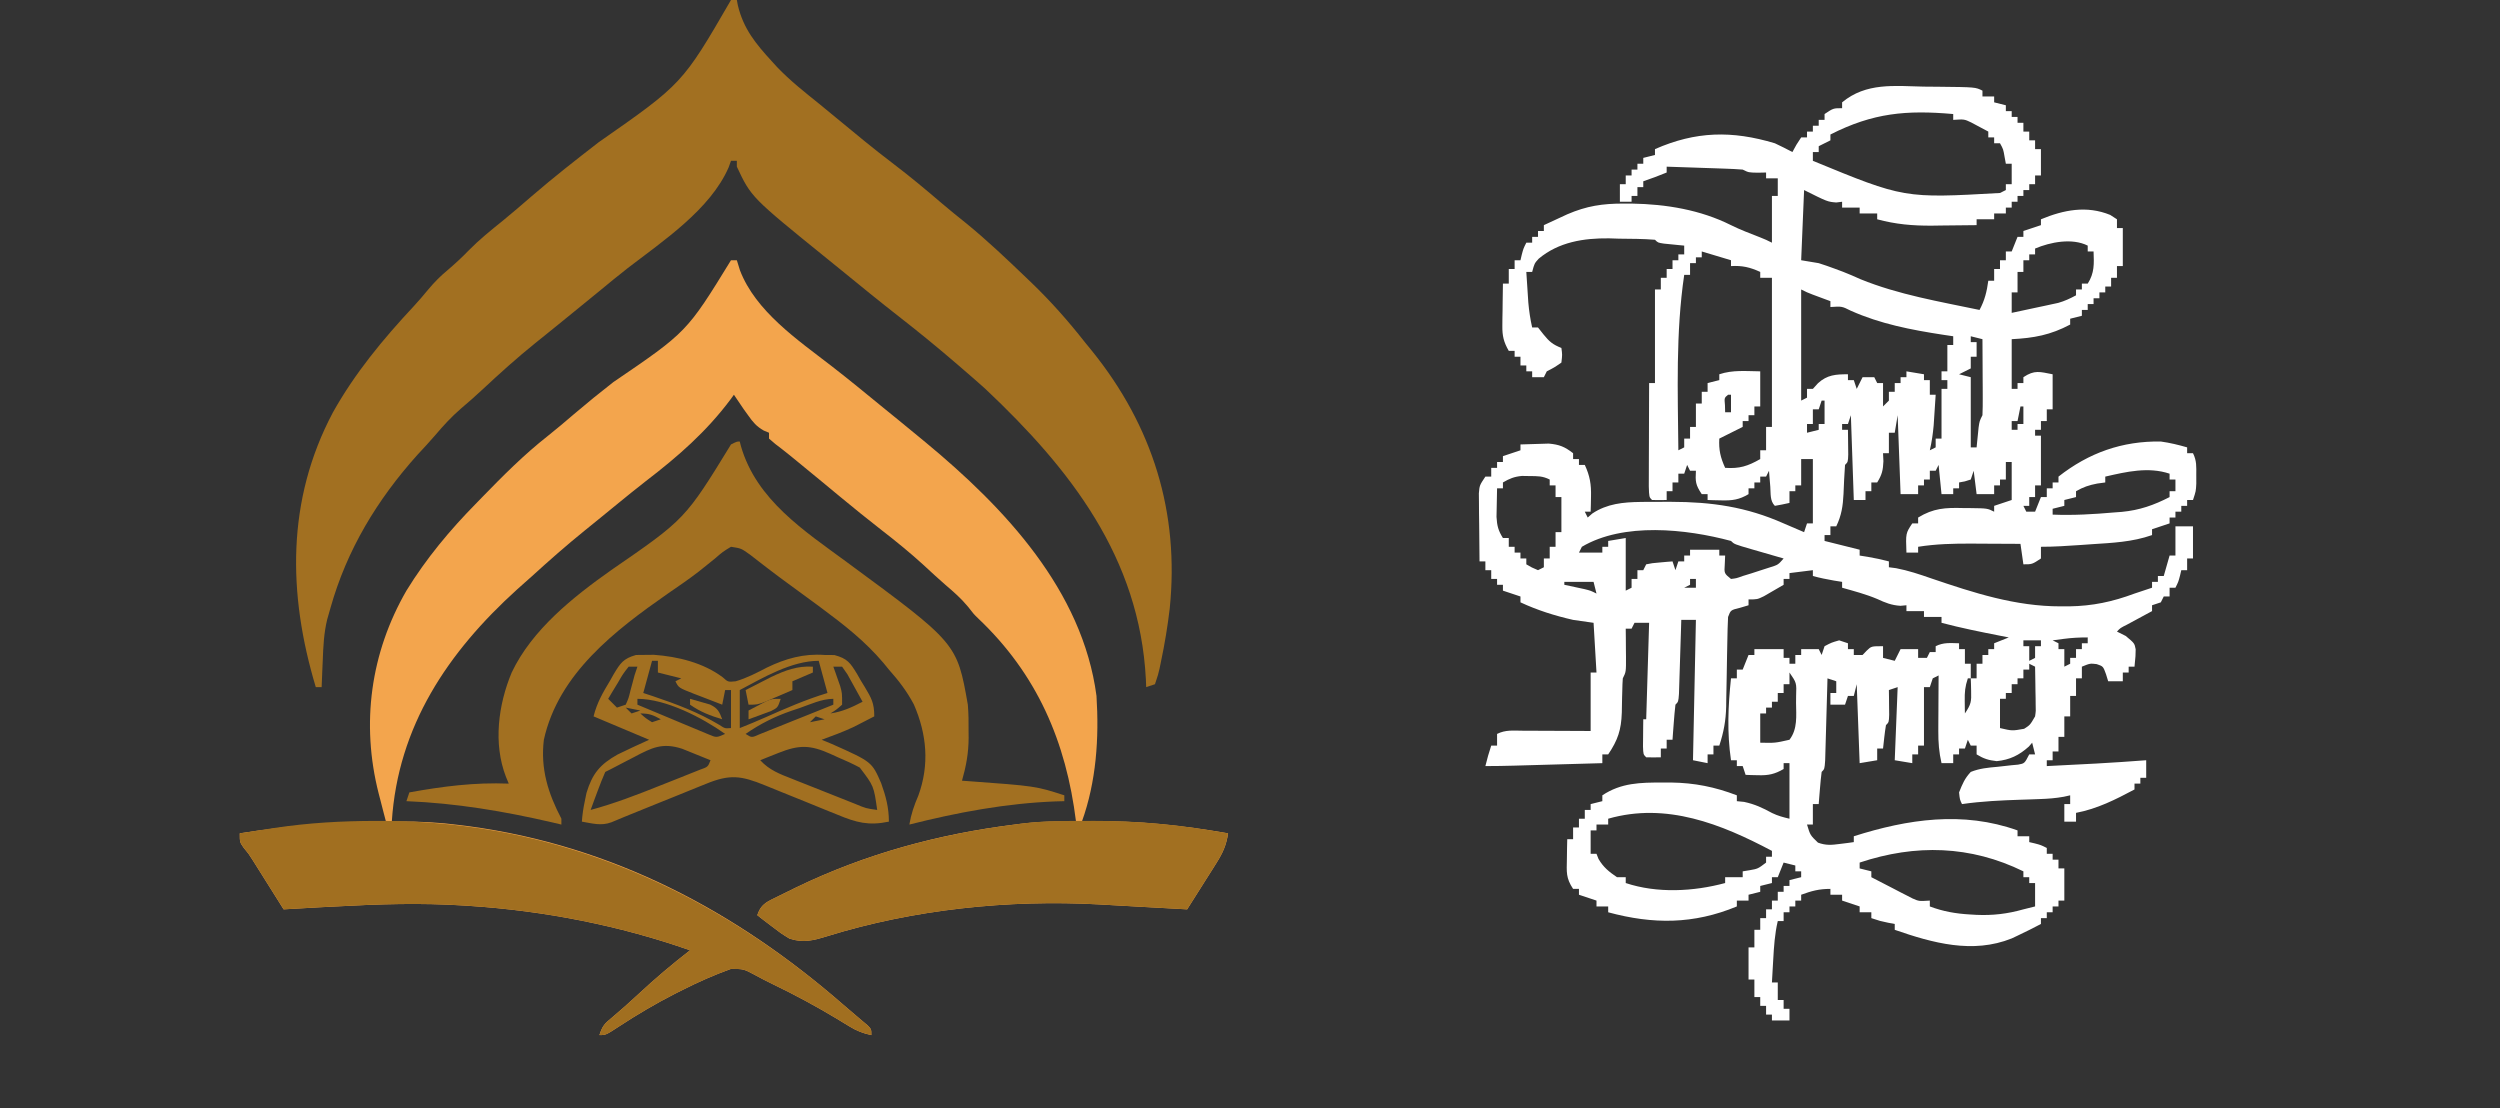
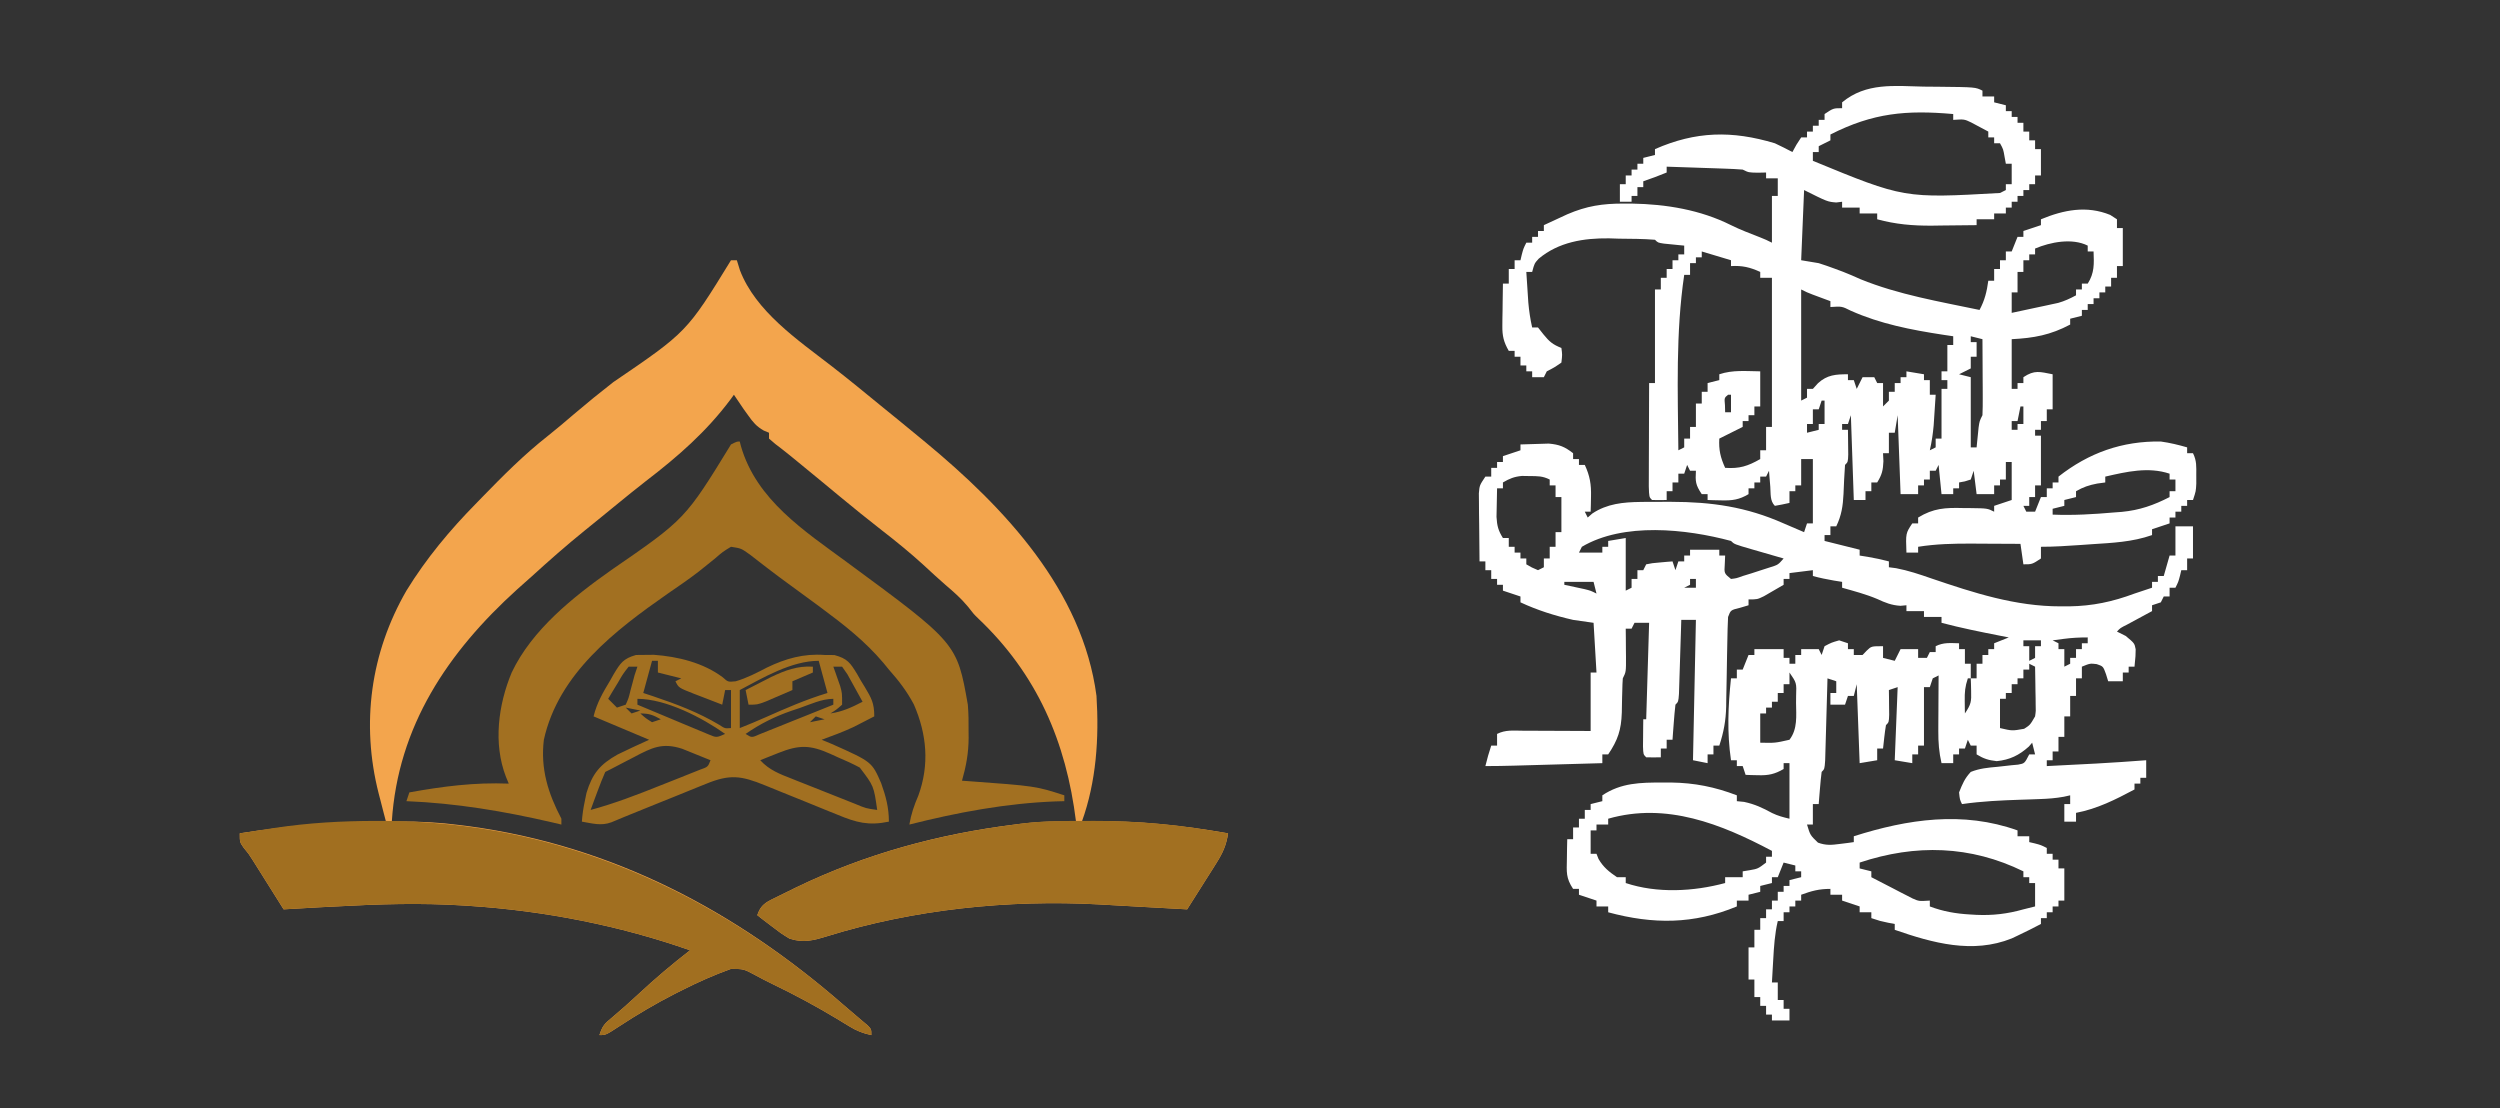
<svg xmlns="http://www.w3.org/2000/svg" version="1.1" width="855" height="379">
  <rect width="100%" height="100%" fill="#333333" stroke="none" />
  <path d="M0 0 C1.725 0.017 3.449 0.031 5.174 0.043 C17.668 0.178 17.668 0.178 20.062 1.375 C20.062 2.035 20.062 2.695 20.062 3.375 C21.383 3.375 22.703 3.375 24.062 3.375 C24.062 4.035 24.062 4.695 24.062 5.375 C26.043 5.87 26.043 5.87 28.062 6.375 C28.062 7.035 28.062 7.695 28.062 8.375 C28.723 8.375 29.383 8.375 30.062 8.375 C30.062 9.035 30.062 9.695 30.062 10.375 C30.723 10.375 31.383 10.375 32.062 10.375 C32.062 11.035 32.062 11.695 32.062 12.375 C32.722 12.375 33.383 12.375 34.062 12.375 C34.062 13.365 34.062 14.355 34.062 15.375 C34.722 15.375 35.383 15.375 36.062 15.375 C36.062 16.365 36.062 17.355 36.062 18.375 C36.722 18.375 37.383 18.375 38.062 18.375 C38.062 19.365 38.062 20.355 38.062 21.375 C38.722 21.375 39.383 21.375 40.062 21.375 C40.062 24.345 40.062 27.315 40.062 30.375 C39.403 30.375 38.742 30.375 38.062 30.375 C38.062 31.365 38.062 32.355 38.062 33.375 C37.403 33.375 36.742 33.375 36.062 33.375 C36.062 34.035 36.062 34.695 36.062 35.375 C35.403 35.375 34.742 35.375 34.062 35.375 C34.062 36.035 34.062 36.695 34.062 37.375 C33.403 37.375 32.742 37.375 32.062 37.375 C32.062 38.035 32.062 38.695 32.062 39.375 C31.402 39.375 30.742 39.375 30.062 39.375 C30.062 40.035 30.062 40.695 30.062 41.375 C29.402 41.375 28.742 41.375 28.062 41.375 C28.062 42.035 28.062 42.695 28.062 43.375 C26.742 43.375 25.422 43.375 24.062 43.375 C24.062 44.035 24.062 44.695 24.062 45.375 C22.082 45.375 20.102 45.375 18.062 45.375 C18.062 46.035 18.062 46.695 18.062 47.375 C14.083 47.434 10.104 47.469 6.125 47.5 C5.008 47.517 3.891 47.534 2.74 47.551 C-3.827 47.589 -9.591 47.084 -15.938 45.375 C-15.938 44.715 -15.938 44.055 -15.938 43.375 C-17.918 43.375 -19.898 43.375 -21.938 43.375 C-21.938 42.715 -21.938 42.055 -21.938 41.375 C-23.918 41.375 -25.898 41.375 -27.938 41.375 C-27.938 40.715 -27.938 40.055 -27.938 39.375 C-28.598 39.458 -29.258 39.54 -29.938 39.625 C-32.938 39.375 -32.938 39.375 -40.938 35.375 C-41.267 43.295 -41.597 51.215 -41.938 59.375 C-39.958 59.705 -37.977 60.035 -35.938 60.375 C-34.109 60.952 -32.295 61.578 -30.5 62.25 C-29.538 62.608 -28.577 62.967 -27.586 63.336 C-25.575 64.125 -23.592 64.984 -21.625 65.875 C-8.656 71.151 5.411 73.517 19.062 76.375 C20.845 73.042 21.55 70.13 22.062 66.375 C22.723 66.375 23.383 66.375 24.062 66.375 C24.062 65.055 24.062 63.735 24.062 62.375 C24.723 62.375 25.383 62.375 26.062 62.375 C26.062 61.385 26.062 60.395 26.062 59.375 C26.723 59.375 27.383 59.375 28.062 59.375 C28.062 58.385 28.062 57.395 28.062 56.375 C28.723 56.375 29.383 56.375 30.062 56.375 C30.723 54.725 31.383 53.075 32.062 51.375 C32.722 51.375 33.383 51.375 34.062 51.375 C34.062 50.715 34.062 50.055 34.062 49.375 C36.042 48.715 38.023 48.055 40.062 47.375 C40.062 46.715 40.062 46.055 40.062 45.375 C47.886 42.13 55.701 40.601 63.75 43.875 C64.513 44.37 65.276 44.865 66.062 45.375 C66.062 46.365 66.062 47.355 66.062 48.375 C66.722 48.375 67.382 48.375 68.062 48.375 C68.062 52.665 68.062 56.955 68.062 61.375 C67.403 61.375 66.743 61.375 66.062 61.375 C66.062 62.695 66.062 64.015 66.062 65.375 C65.403 65.375 64.743 65.375 64.062 65.375 C64.062 66.365 64.062 67.355 64.062 68.375 C63.403 68.375 62.742 68.375 62.062 68.375 C62.062 69.035 62.062 69.695 62.062 70.375 C61.403 70.375 60.742 70.375 60.062 70.375 C60.062 71.035 60.062 71.695 60.062 72.375 C59.403 72.375 58.742 72.375 58.062 72.375 C58.062 73.035 58.062 73.695 58.062 74.375 C57.403 74.375 56.742 74.375 56.062 74.375 C56.062 75.035 56.062 75.695 56.062 76.375 C55.403 76.375 54.742 76.375 54.062 76.375 C54.062 77.035 54.062 77.695 54.062 78.375 C52.742 78.705 51.422 79.035 50.062 79.375 C50.062 80.035 50.062 80.695 50.062 81.375 C43.34 84.944 37.657 85.99 30.062 86.375 C30.062 91.985 30.062 97.595 30.062 103.375 C30.723 103.375 31.383 103.375 32.062 103.375 C32.062 102.715 32.062 102.055 32.062 101.375 C32.722 101.375 33.383 101.375 34.062 101.375 C34.062 100.715 34.062 100.055 34.062 99.375 C37.913 96.808 39.648 97.542 44.062 98.375 C44.062 102.335 44.062 106.295 44.062 110.375 C43.403 110.375 42.742 110.375 42.062 110.375 C42.062 111.695 42.062 113.015 42.062 114.375 C41.403 114.375 40.742 114.375 40.062 114.375 C40.062 115.365 40.062 116.355 40.062 117.375 C39.403 117.375 38.742 117.375 38.062 117.375 C38.062 118.035 38.062 118.695 38.062 119.375 C38.722 119.375 39.383 119.375 40.062 119.375 C40.062 124.985 40.062 130.595 40.062 136.375 C39.403 136.375 38.742 136.375 38.062 136.375 C38.062 137.695 38.062 139.015 38.062 140.375 C37.403 140.375 36.742 140.375 36.062 140.375 C36.062 141.365 36.062 142.355 36.062 143.375 C35.403 143.375 34.742 143.375 34.062 143.375 C34.392 144.035 34.722 144.695 35.062 145.375 C36.053 145.375 37.042 145.375 38.062 145.375 C38.722 143.725 39.383 142.075 40.062 140.375 C40.722 140.375 41.383 140.375 42.062 140.375 C42.062 139.385 42.062 138.395 42.062 137.375 C42.722 137.375 43.383 137.375 44.062 137.375 C44.062 136.715 44.062 136.055 44.062 135.375 C44.722 135.375 45.383 135.375 46.062 135.375 C46.062 134.715 46.062 134.055 46.062 133.375 C56.446 125.221 67.878 121.159 81.062 121.375 C84.201 121.813 87.007 122.495 90.062 123.375 C90.062 124.035 90.062 124.695 90.062 125.375 C90.722 125.375 91.382 125.375 92.062 125.375 C93.36 127.97 93.195 129.917 93.188 132.812 C93.19 133.781 93.193 134.749 93.195 135.746 C93.062 138.375 93.062 138.375 92.062 141.375 C91.403 141.375 90.743 141.375 90.062 141.375 C90.062 142.035 90.062 142.695 90.062 143.375 C89.403 143.375 88.743 143.375 88.062 143.375 C88.062 144.035 88.062 144.695 88.062 145.375 C87.403 145.375 86.743 145.375 86.062 145.375 C86.062 146.035 86.062 146.695 86.062 147.375 C85.403 147.375 84.743 147.375 84.062 147.375 C84.062 148.035 84.062 148.695 84.062 149.375 C81.093 150.365 81.093 150.365 78.062 151.375 C78.062 152.035 78.062 152.695 78.062 153.375 C71.303 155.751 64.486 156.038 57.375 156.5 C56.152 156.586 54.93 156.673 53.67 156.762 C49.122 157.076 44.623 157.375 40.062 157.375 C40.062 158.695 40.062 160.015 40.062 161.375 C37.062 163.375 37.062 163.375 34.062 163.375 C33.733 161.065 33.403 158.755 33.062 156.375 C28.729 156.346 24.396 156.328 20.062 156.312 C18.842 156.304 17.621 156.296 16.363 156.287 C10.163 156.27 4.19 156.402 -1.938 157.375 C-1.938 158.035 -1.938 158.695 -1.938 159.375 C-3.257 159.375 -4.577 159.375 -5.938 159.375 C-6.188 152.75 -6.188 152.75 -3.938 149.375 C-3.277 149.375 -2.618 149.375 -1.938 149.375 C-1.938 148.715 -1.938 148.055 -1.938 147.375 C3.291 144.17 7.382 143.972 13.312 144.125 C14.535 144.133 14.535 144.133 15.781 144.141 C21.752 144.22 21.752 144.22 24.062 145.375 C24.062 144.715 24.062 144.055 24.062 143.375 C26.043 142.715 28.023 142.055 30.062 141.375 C30.062 137.085 30.062 132.795 30.062 128.375 C29.402 128.375 28.742 128.375 28.062 128.375 C28.062 130.355 28.062 132.335 28.062 134.375 C27.402 134.375 26.742 134.375 26.062 134.375 C26.062 135.035 26.062 135.695 26.062 136.375 C25.402 136.375 24.742 136.375 24.062 136.375 C24.062 137.365 24.062 138.355 24.062 139.375 C22.082 139.375 20.102 139.375 18.062 139.375 C17.733 136.735 17.402 134.095 17.062 131.375 C16.733 132.365 16.402 133.355 16.062 134.375 C14 135.062 14 135.062 12.062 135.375 C12.062 136.035 12.062 136.695 12.062 137.375 C11.402 137.375 10.742 137.375 10.062 137.375 C10.062 138.035 10.062 138.695 10.062 139.375 C8.742 139.375 7.423 139.375 6.062 139.375 C5.732 136.075 5.402 132.775 5.062 129.375 C4.732 130.035 4.402 130.695 4.062 131.375 C3.402 131.375 2.743 131.375 2.062 131.375 C2.062 132.365 2.062 133.355 2.062 134.375 C1.403 134.375 0.743 134.375 0.062 134.375 C0.062 135.035 0.062 135.695 0.062 136.375 C-0.598 136.375 -1.258 136.375 -1.938 136.375 C-1.938 137.365 -1.938 138.355 -1.938 139.375 C-3.917 139.375 -5.897 139.375 -7.938 139.375 C-8.268 130.465 -8.598 121.555 -8.938 112.375 C-9.268 114.355 -9.598 116.335 -9.938 118.375 C-10.598 118.375 -11.258 118.375 -11.938 118.375 C-11.938 120.685 -11.938 122.995 -11.938 125.375 C-12.598 125.375 -13.258 125.375 -13.938 125.375 C-13.896 126.282 -13.855 127.19 -13.812 128.125 C-13.933 131.253 -14.329 132.761 -15.938 135.375 C-16.598 135.375 -17.258 135.375 -17.938 135.375 C-17.938 136.365 -17.938 137.355 -17.938 138.375 C-18.598 138.375 -19.258 138.375 -19.938 138.375 C-19.938 139.365 -19.938 140.355 -19.938 141.375 C-21.258 141.375 -22.578 141.375 -23.938 141.375 C-24.267 131.805 -24.598 122.235 -24.938 112.375 C-25.433 113.86 -25.433 113.86 -25.938 115.375 C-26.598 115.375 -27.258 115.375 -27.938 115.375 C-27.938 116.035 -27.938 116.695 -27.938 117.375 C-27.277 117.375 -26.617 117.375 -25.938 117.375 C-25.911 119.187 -25.891 121 -25.875 122.812 C-25.863 123.822 -25.852 124.831 -25.84 125.871 C-25.938 128.375 -25.938 128.375 -26.938 129.375 C-27.175 132.683 -27.333 135.983 -27.455 139.297 C-27.654 143.383 -28.142 146.683 -29.938 150.375 C-30.598 150.375 -31.258 150.375 -31.938 150.375 C-31.938 151.365 -31.938 152.355 -31.938 153.375 C-32.597 153.375 -33.258 153.375 -33.938 153.375 C-33.938 154.035 -33.938 154.695 -33.938 155.375 C-29.977 156.365 -26.017 157.355 -21.938 158.375 C-21.938 159.035 -21.938 159.695 -21.938 160.375 C-21.03 160.519 -20.122 160.664 -19.188 160.812 C-16.723 161.239 -14.349 161.726 -11.938 162.375 C-11.938 163.035 -11.938 163.695 -11.938 164.375 C-10.715 164.535 -10.715 164.535 -9.469 164.699 C-5.295 165.498 -1.444 166.794 2.562 168.188 C17.075 173.122 31.348 177.775 46.812 177.75 C47.769 177.75 48.725 177.75 49.711 177.75 C57.742 177.621 64.513 176.185 72.062 173.375 C74.061 172.704 76.061 172.036 78.062 171.375 C78.062 170.715 78.062 170.055 78.062 169.375 C78.722 169.375 79.382 169.375 80.062 169.375 C80.062 168.715 80.062 168.055 80.062 167.375 C80.722 167.375 81.382 167.375 82.062 167.375 C82.722 165.065 83.382 162.755 84.062 160.375 C84.722 160.375 85.382 160.375 86.062 160.375 C86.062 157.075 86.062 153.775 86.062 150.375 C88.043 150.375 90.022 150.375 92.062 150.375 C92.062 154.005 92.062 157.635 92.062 161.375 C91.403 161.375 90.743 161.375 90.062 161.375 C90.062 162.695 90.062 164.015 90.062 165.375 C89.403 165.375 88.743 165.375 88.062 165.375 C87.918 165.994 87.774 166.613 87.625 167.25 C87.062 169.375 87.062 169.375 86.062 171.375 C85.403 171.375 84.743 171.375 84.062 171.375 C84.062 172.365 84.062 173.355 84.062 174.375 C83.403 174.375 82.743 174.375 82.062 174.375 C81.733 175.035 81.403 175.695 81.062 176.375 C80.073 176.705 79.082 177.035 78.062 177.375 C78.062 178.035 78.062 178.695 78.062 179.375 C77.28 179.797 76.498 180.218 75.691 180.652 C74.679 181.2 73.668 181.748 72.625 182.312 C71.616 182.858 70.606 183.403 69.566 183.965 C67.196 185.152 67.196 185.152 66.062 186.375 C67.052 186.87 68.043 187.365 69.062 187.875 C72.062 190.375 72.062 190.375 72.461 192.422 C72.438 194.625 72.438 194.625 72.062 198.375 C71.403 198.375 70.743 198.375 70.062 198.375 C70.062 199.035 70.062 199.695 70.062 200.375 C69.403 200.375 68.743 200.375 68.062 200.375 C68.062 201.365 68.062 202.355 68.062 203.375 C66.412 203.375 64.763 203.375 63.062 203.375 C62.815 202.571 62.568 201.766 62.312 200.938 C61.34 198.252 61.34 198.252 59.125 197.5 C56.863 197.234 56.863 197.234 54.062 198.375 C54.062 199.695 54.062 201.015 54.062 202.375 C53.403 202.375 52.742 202.375 52.062 202.375 C52.062 204.355 52.062 206.335 52.062 208.375 C51.403 208.375 50.742 208.375 50.062 208.375 C50.062 210.685 50.062 212.995 50.062 215.375 C49.403 215.375 48.742 215.375 48.062 215.375 C48.062 217.685 48.062 219.995 48.062 222.375 C47.403 222.375 46.742 222.375 46.062 222.375 C46.062 224.025 46.062 225.675 46.062 227.375 C45.403 227.375 44.742 227.375 44.062 227.375 C44.062 228.365 44.062 229.355 44.062 230.375 C43.403 230.375 42.742 230.375 42.062 230.375 C42.062 231.035 42.062 231.695 42.062 232.375 C53.408 231.839 64.738 231.256 76.062 230.375 C76.062 232.355 76.062 234.335 76.062 236.375 C75.403 236.375 74.743 236.375 74.062 236.375 C74.062 237.035 74.062 237.695 74.062 238.375 C73.403 238.375 72.743 238.375 72.062 238.375 C72.062 239.035 72.062 239.695 72.062 240.375 C65.493 243.857 59.394 246.965 52.062 248.375 C52.062 249.365 52.062 250.355 52.062 251.375 C50.742 251.375 49.422 251.375 48.062 251.375 C48.062 249.395 48.062 247.415 48.062 245.375 C48.722 245.375 49.383 245.375 50.062 245.375 C50.062 244.385 50.062 243.395 50.062 242.375 C49.35 242.534 48.638 242.693 47.904 242.857 C45.096 243.369 42.456 243.563 39.605 243.656 C38.575 243.694 37.544 243.731 36.482 243.77 C35.416 243.804 34.349 243.839 33.25 243.875 C26.46 244.099 19.79 244.401 13.062 245.375 C12.312 243.812 12.312 243.812 12.062 241.375 C13.236 238.434 13.963 236.636 16.062 234.375 C19.042 233.173 22.003 232.902 25.188 232.625 C26.816 232.454 28.444 232.272 30.07 232.078 C30.788 232.013 31.507 231.947 32.247 231.88 C34.467 231.475 34.467 231.475 36.062 228.375 C36.722 228.375 37.383 228.375 38.062 228.375 C37.733 227.055 37.403 225.735 37.062 224.375 C36.691 224.808 36.32 225.241 35.938 225.688 C32.615 228.678 29.392 230.242 24.938 230.688 C22.142 230.384 20.437 229.837 18.062 228.375 C18.062 227.385 18.062 226.395 18.062 225.375 C17.402 225.375 16.742 225.375 16.062 225.375 C15.732 224.715 15.402 224.055 15.062 223.375 C14.732 224.365 14.402 225.355 14.062 226.375 C13.402 226.375 12.742 226.375 12.062 226.375 C12.062 227.035 12.062 227.695 12.062 228.375 C11.402 228.375 10.742 228.375 10.062 228.375 C10.062 229.365 10.062 230.355 10.062 231.375 C8.742 231.375 7.423 231.375 6.062 231.375 C5.199 227.656 4.945 224.232 4.965 220.418 C4.968 219.306 4.971 218.194 4.975 217.049 C4.983 215.898 4.991 214.748 5 213.562 C5.005 212.393 5.009 211.223 5.014 210.018 C5.025 207.137 5.042 204.256 5.062 201.375 C4.402 201.705 3.743 202.035 3.062 202.375 C2.732 203.365 2.402 204.355 2.062 205.375 C1.403 205.375 0.743 205.375 0.062 205.375 C0.062 211.975 0.062 218.575 0.062 225.375 C-0.598 225.375 -1.258 225.375 -1.938 225.375 C-1.938 226.365 -1.938 227.355 -1.938 228.375 C-2.598 228.375 -3.257 228.375 -3.938 228.375 C-3.938 229.365 -3.938 230.355 -3.938 231.375 C-5.918 231.045 -7.897 230.715 -9.938 230.375 C-9.607 222.125 -9.277 213.875 -8.938 205.375 C-9.928 205.705 -10.918 206.035 -11.938 206.375 C-11.926 207.157 -11.914 207.94 -11.902 208.746 C-11.893 209.758 -11.884 210.77 -11.875 211.812 C-11.863 212.822 -11.852 213.831 -11.84 214.871 C-11.938 217.375 -11.938 217.375 -12.938 218.375 C-13.168 219.722 -13.349 221.079 -13.5 222.438 C-13.644 223.737 -13.789 225.036 -13.938 226.375 C-14.598 226.375 -15.258 226.375 -15.938 226.375 C-15.938 227.695 -15.938 229.015 -15.938 230.375 C-17.918 230.705 -19.898 231.035 -21.938 231.375 C-22.267 222.465 -22.598 213.555 -22.938 204.375 C-23.267 205.695 -23.598 207.015 -23.938 208.375 C-24.598 208.375 -25.258 208.375 -25.938 208.375 C-26.267 209.365 -26.598 210.355 -26.938 211.375 C-28.587 211.375 -30.238 211.375 -31.938 211.375 C-31.938 210.055 -31.938 208.735 -31.938 207.375 C-31.277 207.375 -30.617 207.375 -29.938 207.375 C-29.938 206.055 -29.938 204.735 -29.938 203.375 C-30.927 203.045 -31.918 202.715 -32.938 202.375 C-32.975 203.776 -32.975 203.776 -33.013 205.205 C-33.108 208.658 -33.208 212.111 -33.31 215.565 C-33.353 217.061 -33.395 218.558 -33.435 220.055 C-33.492 222.202 -33.556 224.349 -33.621 226.496 C-33.658 227.79 -33.694 229.083 -33.732 230.416 C-33.938 233.375 -33.938 233.375 -34.938 234.375 C-35.171 236.224 -35.351 238.08 -35.5 239.938 C-35.626 241.455 -35.626 241.455 -35.754 243.004 C-35.814 243.786 -35.875 244.569 -35.938 245.375 C-36.597 245.375 -37.258 245.375 -37.938 245.375 C-37.938 247.685 -37.938 249.995 -37.938 252.375 C-38.597 252.375 -39.258 252.375 -39.938 252.375 C-38.84 256.012 -38.84 256.012 -36.188 258.562 C-33.432 259.558 -31.579 259.381 -28.688 259 C-27.795 258.889 -26.903 258.778 -25.984 258.664 C-24.971 258.521 -24.971 258.521 -23.938 258.375 C-23.938 257.715 -23.938 257.055 -23.938 256.375 C-5.458 250.509 13.327 247.68 32.062 254.375 C32.062 255.035 32.062 255.695 32.062 256.375 C33.383 256.375 34.703 256.375 36.062 256.375 C36.062 257.035 36.062 257.695 36.062 258.375 C36.681 258.519 37.3 258.664 37.938 258.812 C40.062 259.375 40.062 259.375 42.062 260.375 C42.062 261.035 42.062 261.695 42.062 262.375 C42.722 262.375 43.383 262.375 44.062 262.375 C44.062 263.035 44.062 263.695 44.062 264.375 C44.722 264.375 45.383 264.375 46.062 264.375 C46.062 265.365 46.062 266.355 46.062 267.375 C46.722 267.375 47.383 267.375 48.062 267.375 C48.062 271.005 48.062 274.635 48.062 278.375 C47.403 278.375 46.742 278.375 46.062 278.375 C46.062 279.035 46.062 279.695 46.062 280.375 C45.403 280.375 44.742 280.375 44.062 280.375 C44.062 281.035 44.062 281.695 44.062 282.375 C43.403 282.375 42.742 282.375 42.062 282.375 C42.062 283.035 42.062 283.695 42.062 284.375 C41.403 284.375 40.742 284.375 40.062 284.375 C40.062 285.035 40.062 285.695 40.062 286.375 C37.414 287.771 34.77 289.101 32.062 290.375 C31.412 290.683 30.761 290.991 30.09 291.309 C16.706 296.698 3.017 292.864 -9.938 288.375 C-9.938 287.715 -9.938 287.055 -9.938 286.375 C-10.701 286.231 -11.464 286.086 -12.25 285.938 C-14.938 285.375 -14.938 285.375 -17.938 284.375 C-17.938 283.715 -17.938 283.055 -17.938 282.375 C-19.258 282.375 -20.578 282.375 -21.938 282.375 C-21.938 281.715 -21.938 281.055 -21.938 280.375 C-23.918 279.715 -25.898 279.055 -27.938 278.375 C-27.938 277.715 -27.938 277.055 -27.938 276.375 C-29.258 276.375 -30.578 276.375 -31.938 276.375 C-31.938 275.715 -31.938 275.055 -31.938 274.375 C-35.842 274.375 -38.318 275.059 -41.938 276.375 C-41.938 277.035 -41.938 277.695 -41.938 278.375 C-42.597 278.375 -43.258 278.375 -43.938 278.375 C-43.938 279.035 -43.938 279.695 -43.938 280.375 C-44.597 280.375 -45.258 280.375 -45.938 280.375 C-45.938 281.035 -45.938 281.695 -45.938 282.375 C-46.597 282.375 -47.258 282.375 -47.938 282.375 C-47.938 283.365 -47.938 284.355 -47.938 285.375 C-48.597 285.375 -49.258 285.375 -49.938 285.375 C-50.977 289.802 -51.253 294.164 -51.5 298.688 C-51.543 299.428 -51.586 300.169 -51.631 300.932 C-51.736 302.746 -51.837 304.56 -51.938 306.375 C-51.278 306.375 -50.617 306.375 -49.938 306.375 C-49.938 308.355 -49.938 310.335 -49.938 312.375 C-49.278 312.375 -48.617 312.375 -47.938 312.375 C-47.938 313.365 -47.938 314.355 -47.938 315.375 C-47.278 315.375 -46.617 315.375 -45.938 315.375 C-45.938 316.695 -45.938 318.015 -45.938 319.375 C-47.917 319.375 -49.898 319.375 -51.938 319.375 C-51.938 318.715 -51.938 318.055 -51.938 317.375 C-52.597 317.375 -53.258 317.375 -53.938 317.375 C-53.938 316.385 -53.938 315.395 -53.938 314.375 C-54.597 314.375 -55.258 314.375 -55.938 314.375 C-55.938 313.385 -55.938 312.395 -55.938 311.375 C-56.597 311.375 -57.258 311.375 -57.938 311.375 C-57.938 309.395 -57.938 307.415 -57.938 305.375 C-58.597 305.375 -59.258 305.375 -59.938 305.375 C-59.938 301.745 -59.938 298.115 -59.938 294.375 C-59.278 294.375 -58.617 294.375 -57.938 294.375 C-57.938 292.395 -57.938 290.415 -57.938 288.375 C-57.278 288.375 -56.617 288.375 -55.938 288.375 C-55.938 287.055 -55.938 285.735 -55.938 284.375 C-55.278 284.375 -54.617 284.375 -53.938 284.375 C-53.938 283.385 -53.938 282.395 -53.938 281.375 C-53.278 281.375 -52.617 281.375 -51.938 281.375 C-51.938 280.385 -51.938 279.395 -51.938 278.375 C-51.278 278.375 -50.617 278.375 -49.938 278.375 C-49.938 277.385 -49.938 276.395 -49.938 275.375 C-49.278 275.375 -48.617 275.375 -47.938 275.375 C-47.938 274.715 -47.938 274.055 -47.938 273.375 C-47.278 273.375 -46.617 273.375 -45.938 273.375 C-45.938 272.715 -45.938 272.055 -45.938 271.375 C-44.617 271.045 -43.297 270.715 -41.938 270.375 C-41.938 269.715 -41.938 269.055 -41.938 268.375 C-42.597 268.375 -43.258 268.375 -43.938 268.375 C-43.938 267.715 -43.938 267.055 -43.938 266.375 C-45.258 266.045 -46.578 265.715 -47.938 265.375 C-48.597 267.025 -49.258 268.675 -49.938 270.375 C-50.597 270.375 -51.258 270.375 -51.938 270.375 C-51.938 271.035 -51.938 271.695 -51.938 272.375 C-53.258 272.705 -54.578 273.035 -55.938 273.375 C-55.938 274.035 -55.938 274.695 -55.938 275.375 C-57.258 275.705 -58.578 276.035 -59.938 276.375 C-59.938 277.035 -59.938 277.695 -59.938 278.375 C-61.258 278.375 -62.578 278.375 -63.938 278.375 C-63.938 279.035 -63.938 279.695 -63.938 280.375 C-78.734 286.517 -92.579 286.537 -107.938 282.375 C-107.938 281.715 -107.938 281.055 -107.938 280.375 C-109.257 280.375 -110.578 280.375 -111.938 280.375 C-111.938 279.715 -111.938 279.055 -111.938 278.375 C-113.918 277.715 -115.897 277.055 -117.938 276.375 C-117.938 275.715 -117.938 275.055 -117.938 274.375 C-118.597 274.375 -119.257 274.375 -119.938 274.375 C-122.429 270.638 -122.144 268.63 -122.062 264.188 C-122.044 262.915 -122.026 261.643 -122.008 260.332 C-121.985 259.356 -121.961 258.38 -121.938 257.375 C-121.278 257.375 -120.618 257.375 -119.938 257.375 C-119.938 256.055 -119.938 254.735 -119.938 253.375 C-119.278 253.375 -118.618 253.375 -117.938 253.375 C-117.938 252.385 -117.938 251.395 -117.938 250.375 C-117.278 250.375 -116.618 250.375 -115.938 250.375 C-115.938 249.385 -115.938 248.395 -115.938 247.375 C-115.278 247.375 -114.618 247.375 -113.938 247.375 C-113.938 246.715 -113.938 246.055 -113.938 245.375 C-112.618 245.045 -111.297 244.715 -109.938 244.375 C-109.938 243.715 -109.938 243.055 -109.938 242.375 C-103.496 238.081 -96.901 237.99 -89.375 238 C-88.409 237.999 -87.444 237.997 -86.449 237.996 C-78.4 238.114 -71.491 239.488 -63.938 242.375 C-63.938 243.035 -63.938 243.695 -63.938 244.375 C-63.112 244.458 -62.288 244.54 -61.438 244.625 C-57.793 245.406 -55.109 246.667 -51.867 248.438 C-49.9 249.393 -48.06 249.877 -45.938 250.375 C-45.938 249.171 -45.938 247.967 -45.938 246.727 C-45.938 241.609 -45.938 236.492 -45.938 231.375 C-46.597 231.375 -47.258 231.375 -47.938 231.375 C-47.938 232.035 -47.938 232.695 -47.938 233.375 C-51 235.159 -53.158 235.604 -56.688 235.5 C-57.487 235.482 -58.286 235.464 -59.109 235.445 C-59.713 235.422 -60.316 235.399 -60.938 235.375 C-61.267 234.385 -61.597 233.395 -61.938 232.375 C-62.597 232.375 -63.258 232.375 -63.938 232.375 C-63.938 231.715 -63.938 231.055 -63.938 230.375 C-64.597 230.375 -65.257 230.375 -65.938 230.375 C-67.32 220.867 -66.936 211.918 -65.938 202.375 C-65.278 202.375 -64.618 202.375 -63.938 202.375 C-63.938 201.385 -63.938 200.395 -63.938 199.375 C-63.278 199.375 -62.617 199.375 -61.938 199.375 C-61.278 197.725 -60.617 196.075 -59.938 194.375 C-59.278 194.375 -58.617 194.375 -57.938 194.375 C-57.938 193.715 -57.938 193.055 -57.938 192.375 C-54.638 192.375 -51.337 192.375 -47.938 192.375 C-47.938 193.365 -47.938 194.355 -47.938 195.375 C-47.278 195.375 -46.617 195.375 -45.938 195.375 C-45.938 196.035 -45.938 196.695 -45.938 197.375 C-45.278 197.375 -44.617 197.375 -43.938 197.375 C-43.938 196.385 -43.938 195.395 -43.938 194.375 C-43.278 194.375 -42.617 194.375 -41.938 194.375 C-41.938 193.715 -41.938 193.055 -41.938 192.375 C-39.958 192.375 -37.977 192.375 -35.938 192.375 C-35.608 193.035 -35.278 193.695 -34.938 194.375 C-34.608 193.385 -34.278 192.395 -33.938 191.375 C-31.562 190.125 -31.562 190.125 -28.938 189.375 C-27.948 189.705 -26.957 190.035 -25.938 190.375 C-25.938 191.035 -25.938 191.695 -25.938 192.375 C-25.277 192.375 -24.617 192.375 -23.938 192.375 C-23.938 193.035 -23.938 193.695 -23.938 194.375 C-22.948 194.375 -21.957 194.375 -20.938 194.375 C-20.463 193.88 -19.989 193.385 -19.5 192.875 C-17.938 191.375 -17.938 191.375 -13.938 191.375 C-13.938 192.695 -13.938 194.015 -13.938 195.375 C-12.617 195.705 -11.297 196.035 -9.938 196.375 C-9.277 195.055 -8.617 193.735 -7.938 192.375 C-5.957 192.375 -3.978 192.375 -1.938 192.375 C-1.938 193.365 -1.938 194.355 -1.938 195.375 C-0.948 195.375 0.043 195.375 1.062 195.375 C1.393 194.715 1.722 194.055 2.062 193.375 C2.723 193.375 3.382 193.375 4.062 193.375 C4.062 192.715 4.062 192.055 4.062 191.375 C6.771 190.021 9.072 190.31 12.062 190.375 C12.062 191.035 12.062 191.695 12.062 192.375 C12.723 192.375 13.383 192.375 14.062 192.375 C14.062 194.025 14.062 195.675 14.062 197.375 C14.723 197.375 15.383 197.375 16.062 197.375 C16.062 199.025 16.062 200.675 16.062 202.375 C16.723 202.375 17.383 202.375 18.062 202.375 C18.062 200.725 18.062 199.075 18.062 197.375 C18.723 197.375 19.383 197.375 20.062 197.375 C20.062 196.385 20.062 195.395 20.062 194.375 C20.723 194.375 21.383 194.375 22.062 194.375 C22.062 193.715 22.062 193.055 22.062 192.375 C22.723 192.375 23.383 192.375 24.062 192.375 C24.062 191.715 24.062 191.055 24.062 190.375 C26.538 189.385 26.538 189.385 29.062 188.375 C28.073 188.182 27.082 187.988 26.062 187.789 C19.354 186.469 12.674 185.129 6.062 183.375 C6.062 182.715 6.062 182.055 6.062 181.375 C4.082 181.375 2.103 181.375 0.062 181.375 C0.062 180.715 0.062 180.055 0.062 179.375 C-1.917 179.375 -3.897 179.375 -5.938 179.375 C-5.938 178.715 -5.938 178.055 -5.938 177.375 C-6.618 177.437 -7.299 177.499 -8 177.562 C-11.043 177.368 -13.148 176.517 -15.891 175.242 C-19.782 173.594 -23.877 172.527 -27.938 171.375 C-27.938 170.715 -27.938 170.055 -27.938 169.375 C-28.845 169.231 -29.753 169.086 -30.688 168.938 C-33.152 168.511 -35.526 168.024 -37.938 167.375 C-37.938 166.715 -37.938 166.055 -37.938 165.375 C-40.578 165.705 -43.218 166.035 -45.938 166.375 C-45.938 167.035 -45.938 167.695 -45.938 168.375 C-46.597 168.375 -47.258 168.375 -47.938 168.375 C-47.938 169.035 -47.938 169.695 -47.938 170.375 C-49.37 171.216 -50.809 172.048 -52.25 172.875 C-53.051 173.339 -53.851 173.803 -54.676 174.281 C-56.938 175.375 -56.938 175.375 -59.938 175.375 C-59.938 176.035 -59.938 176.695 -59.938 177.375 C-61.392 177.808 -61.392 177.808 -62.875 178.25 C-66.044 179.017 -66.044 179.017 -66.938 181.375 C-67.07 184.063 -67.147 186.729 -67.184 189.418 C-67.217 191.066 -67.25 192.714 -67.283 194.361 C-67.33 196.957 -67.375 199.553 -67.414 202.149 C-67.454 204.655 -67.506 207.162 -67.559 209.668 C-67.567 210.435 -67.575 211.202 -67.584 211.992 C-67.693 216.791 -68.431 220.813 -69.938 225.375 C-70.597 225.375 -71.257 225.375 -71.938 225.375 C-71.938 226.365 -71.938 227.355 -71.938 228.375 C-72.597 228.375 -73.257 228.375 -73.938 228.375 C-73.938 229.365 -73.938 230.355 -73.938 231.375 C-75.588 231.045 -77.237 230.715 -78.938 230.375 C-78.608 214.535 -78.278 198.695 -77.938 182.375 C-79.588 182.375 -81.237 182.375 -82.938 182.375 C-82.975 183.639 -82.975 183.639 -83.013 184.929 C-83.108 188.047 -83.208 191.165 -83.31 194.283 C-83.353 195.634 -83.395 196.985 -83.435 198.337 C-83.492 200.275 -83.557 202.214 -83.621 204.152 C-83.658 205.32 -83.694 206.488 -83.732 207.691 C-83.938 210.375 -83.938 210.375 -84.938 211.375 C-85.172 213.391 -85.351 215.413 -85.5 217.438 C-85.584 218.542 -85.668 219.647 -85.754 220.785 C-85.814 221.64 -85.875 222.494 -85.938 223.375 C-86.597 223.375 -87.257 223.375 -87.938 223.375 C-87.938 224.365 -87.938 225.355 -87.938 226.375 C-88.597 226.375 -89.257 226.375 -89.938 226.375 C-89.938 227.365 -89.938 228.355 -89.938 229.375 C-91.604 229.418 -93.271 229.416 -94.938 229.375 C-95.938 228.375 -95.938 228.375 -96.035 225.652 C-96.024 224.55 -96.012 223.448 -96 222.312 C-95.991 221.208 -95.982 220.103 -95.973 218.965 C-95.961 218.11 -95.949 217.256 -95.938 216.375 C-95.608 216.375 -95.278 216.375 -94.938 216.375 C-94.608 205.485 -94.278 194.595 -93.938 183.375 C-95.588 183.375 -97.237 183.375 -98.938 183.375 C-99.267 184.035 -99.597 184.695 -99.938 185.375 C-100.597 185.375 -101.257 185.375 -101.938 185.375 C-101.926 186.435 -101.914 187.494 -101.902 188.586 C-101.893 189.974 -101.884 191.362 -101.875 192.75 C-101.867 193.449 -101.858 194.147 -101.85 194.867 C-101.824 200.148 -101.824 200.148 -102.938 202.375 C-103.042 203.741 -103.093 205.111 -103.113 206.48 C-103.149 207.709 -103.149 207.709 -103.186 208.963 C-103.228 210.676 -103.26 212.39 -103.279 214.104 C-103.477 219.988 -104.626 223.49 -107.938 228.375 C-108.597 228.375 -109.257 228.375 -109.938 228.375 C-109.938 229.365 -109.938 230.355 -109.938 231.375 C-114.991 231.518 -120.045 231.661 -125.099 231.802 C-126.817 231.851 -128.536 231.899 -130.255 231.948 C-132.727 232.018 -135.2 232.087 -137.672 232.156 C-138.822 232.189 -138.822 232.189 -139.996 232.223 C-143.312 232.315 -146.62 232.375 -149.938 232.375 C-149.362 229.989 -148.715 227.708 -147.938 225.375 C-147.278 225.375 -146.618 225.375 -145.938 225.375 C-145.938 224.055 -145.938 222.735 -145.938 221.375 C-143.016 219.914 -140.439 220.264 -137.18 220.277 C-136.185 220.279 -136.185 220.279 -135.17 220.282 C-133.051 220.287 -130.932 220.3 -128.812 220.312 C-127.376 220.318 -125.94 220.322 -124.504 220.326 C-120.982 220.336 -117.46 220.356 -113.938 220.375 C-113.938 213.775 -113.938 207.175 -113.938 200.375 C-113.278 200.375 -112.618 200.375 -111.938 200.375 C-112.267 194.765 -112.597 189.155 -112.938 183.375 C-115.248 183.045 -117.558 182.715 -119.938 182.375 C-126.2 180.947 -132.118 179.091 -137.938 176.375 C-137.938 175.715 -137.938 175.055 -137.938 174.375 C-139.917 173.715 -141.898 173.055 -143.938 172.375 C-143.938 171.715 -143.938 171.055 -143.938 170.375 C-144.597 170.375 -145.257 170.375 -145.938 170.375 C-145.938 169.715 -145.938 169.055 -145.938 168.375 C-146.597 168.375 -147.257 168.375 -147.938 168.375 C-147.938 167.385 -147.938 166.395 -147.938 165.375 C-148.597 165.375 -149.257 165.375 -149.938 165.375 C-149.938 164.385 -149.938 163.395 -149.938 162.375 C-150.597 162.375 -151.257 162.375 -151.938 162.375 C-151.995 158.104 -152.031 153.834 -152.062 149.562 C-152.079 148.348 -152.096 147.133 -152.113 145.881 C-152.12 144.717 -152.126 143.554 -152.133 142.355 C-152.143 141.282 -152.154 140.208 -152.165 139.102 C-151.938 136.375 -151.938 136.375 -149.938 133.375 C-149.278 133.375 -148.618 133.375 -147.938 133.375 C-147.938 132.385 -147.938 131.395 -147.938 130.375 C-147.278 130.375 -146.618 130.375 -145.938 130.375 C-145.938 129.715 -145.938 129.055 -145.938 128.375 C-145.278 128.375 -144.618 128.375 -143.938 128.375 C-143.938 127.715 -143.938 127.055 -143.938 126.375 C-140.968 125.385 -140.968 125.385 -137.938 124.375 C-137.938 123.715 -137.938 123.055 -137.938 122.375 C-135.876 122.293 -133.813 122.236 -131.75 122.188 C-130.601 122.153 -129.453 122.118 -128.27 122.082 C-124.646 122.401 -122.791 123.156 -119.938 125.375 C-119.938 126.035 -119.938 126.695 -119.938 127.375 C-119.278 127.375 -118.618 127.375 -117.938 127.375 C-117.938 128.035 -117.938 128.695 -117.938 129.375 C-117.278 129.375 -116.618 129.375 -115.938 129.375 C-114.186 133.147 -113.713 136.042 -113.812 140.188 C-113.831 141.163 -113.849 142.139 -113.867 143.145 C-113.89 143.881 -113.914 144.617 -113.938 145.375 C-114.597 145.375 -115.257 145.375 -115.938 145.375 C-115.608 146.035 -115.278 146.695 -114.938 147.375 C-114.422 146.921 -113.906 146.468 -113.375 146 C-108.315 142.627 -102.807 142.114 -96.852 142.039 C-96.197 142.031 -95.542 142.023 -94.867 142.014 C-92.765 141.995 -90.664 141.995 -88.562 142 C-87.847 142 -87.132 141.999 -86.396 141.999 C-72.54 142.024 -60.727 143.704 -47.938 149.375 C-47.207 149.688 -46.476 150.001 -45.723 150.324 C-44.128 151.008 -42.533 151.691 -40.938 152.375 C-40.608 151.385 -40.278 150.395 -39.938 149.375 C-39.278 149.375 -38.617 149.375 -37.938 149.375 C-37.938 142.115 -37.938 134.855 -37.938 127.375 C-39.258 127.375 -40.578 127.375 -41.938 127.375 C-41.938 130.345 -41.938 133.315 -41.938 136.375 C-42.597 136.375 -43.258 136.375 -43.938 136.375 C-43.938 137.035 -43.938 137.695 -43.938 138.375 C-44.597 138.375 -45.258 138.375 -45.938 138.375 C-45.938 139.695 -45.938 141.015 -45.938 142.375 C-47.594 142.757 -49.262 143.089 -50.938 143.375 C-52.677 141.635 -52.309 139.181 -52.5 136.812 C-52.626 135.295 -52.626 135.295 -52.754 133.746 C-52.814 132.964 -52.875 132.181 -52.938 131.375 C-53.267 132.035 -53.597 132.695 -53.938 133.375 C-54.597 133.375 -55.258 133.375 -55.938 133.375 C-55.938 134.035 -55.938 134.695 -55.938 135.375 C-56.597 135.375 -57.258 135.375 -57.938 135.375 C-57.938 136.035 -57.938 136.695 -57.938 137.375 C-58.597 137.375 -59.258 137.375 -59.938 137.375 C-59.938 138.035 -59.938 138.695 -59.938 139.375 C-63.149 141.281 -65.476 141.598 -69.188 141.5 C-70.08 141.482 -70.972 141.464 -71.891 141.445 C-72.566 141.422 -73.242 141.399 -73.938 141.375 C-73.938 140.715 -73.938 140.055 -73.938 139.375 C-74.597 139.375 -75.257 139.375 -75.938 139.375 C-78.089 136.147 -78.138 135.091 -77.938 131.375 C-78.597 131.375 -79.257 131.375 -79.938 131.375 C-80.267 130.715 -80.597 130.055 -80.938 129.375 C-81.267 130.365 -81.597 131.355 -81.938 132.375 C-82.597 132.375 -83.257 132.375 -83.938 132.375 C-83.938 133.365 -83.938 134.355 -83.938 135.375 C-84.597 135.375 -85.257 135.375 -85.938 135.375 C-85.938 136.365 -85.938 137.355 -85.938 138.375 C-86.597 138.375 -87.257 138.375 -87.938 138.375 C-87.938 139.365 -87.938 140.355 -87.938 141.375 C-89.604 141.418 -91.271 141.416 -92.938 141.375 C-93.938 140.375 -93.938 140.375 -94.051 136.681 C-94.051 135.036 -94.045 133.391 -94.035 131.746 C-94.034 130.882 -94.032 130.018 -94.031 129.127 C-94.025 126.356 -94.013 123.584 -94 120.812 C-93.995 118.938 -93.99 117.064 -93.986 115.189 C-93.975 110.585 -93.958 105.98 -93.938 101.375 C-93.278 101.375 -92.618 101.375 -91.938 101.375 C-91.938 90.815 -91.938 80.255 -91.938 69.375 C-91.278 69.375 -90.618 69.375 -89.938 69.375 C-89.938 68.055 -89.938 66.735 -89.938 65.375 C-89.278 65.375 -88.618 65.375 -87.938 65.375 C-87.938 64.385 -87.938 63.395 -87.938 62.375 C-87.278 62.375 -86.618 62.375 -85.938 62.375 C-85.938 61.385 -85.938 60.395 -85.938 59.375 C-85.278 59.375 -84.618 59.375 -83.938 59.375 C-83.938 58.715 -83.938 58.055 -83.938 57.375 C-83.278 57.375 -82.618 57.375 -81.938 57.375 C-81.938 56.385 -81.938 55.395 -81.938 54.375 C-82.576 54.314 -83.214 54.254 -83.871 54.191 C-84.697 54.108 -85.524 54.024 -86.375 53.938 C-87.199 53.856 -88.022 53.775 -88.871 53.691 C-90.938 53.375 -90.938 53.375 -91.938 52.375 C-96.033 52.033 -100.142 52.049 -104.25 52 C-105.953 51.944 -105.953 51.944 -107.689 51.887 C-116.322 51.798 -124.862 53.135 -131.708 58.854 C-133.166 60.476 -133.166 60.476 -133.938 63.375 C-134.597 63.375 -135.257 63.375 -135.938 63.375 C-135.796 65.604 -135.649 67.834 -135.5 70.062 C-135.378 71.925 -135.378 71.925 -135.254 73.824 C-134.993 76.757 -134.59 79.509 -133.938 82.375 C-133.278 82.375 -132.618 82.375 -131.938 82.375 C-131.009 83.551 -131.009 83.551 -130.062 84.75 C-128.049 87.237 -126.851 88.23 -123.938 89.375 C-123.625 91.688 -123.625 91.688 -123.938 94.375 C-126.375 96.062 -126.375 96.062 -128.938 97.375 C-129.268 98.035 -129.597 98.695 -129.938 99.375 C-131.257 99.375 -132.577 99.375 -133.938 99.375 C-133.938 98.715 -133.938 98.055 -133.938 97.375 C-134.597 97.375 -135.257 97.375 -135.938 97.375 C-135.938 96.715 -135.938 96.055 -135.938 95.375 C-136.597 95.375 -137.257 95.375 -137.938 95.375 C-137.938 94.385 -137.938 93.395 -137.938 92.375 C-138.597 92.375 -139.257 92.375 -139.938 92.375 C-139.938 91.715 -139.938 91.055 -139.938 90.375 C-140.597 90.375 -141.257 90.375 -141.938 90.375 C-143.66 87.384 -144.179 85.268 -144.133 81.828 C-144.126 80.984 -144.12 80.139 -144.113 79.27 C-144.097 78.397 -144.08 77.524 -144.062 76.625 C-144.053 75.737 -144.044 74.849 -144.035 73.934 C-144.012 71.747 -143.979 69.561 -143.938 67.375 C-143.278 67.375 -142.618 67.375 -141.938 67.375 C-141.938 65.725 -141.938 64.075 -141.938 62.375 C-141.278 62.375 -140.618 62.375 -139.938 62.375 C-139.938 61.385 -139.938 60.395 -139.938 59.375 C-139.278 59.375 -138.618 59.375 -137.938 59.375 C-137.793 58.756 -137.649 58.138 -137.5 57.5 C-136.938 55.375 -136.938 55.375 -135.938 53.375 C-135.278 53.375 -134.618 53.375 -133.938 53.375 C-133.938 52.715 -133.938 52.055 -133.938 51.375 C-133.278 51.375 -132.618 51.375 -131.938 51.375 C-131.938 50.715 -131.938 50.055 -131.938 49.375 C-131.278 49.375 -130.618 49.375 -129.938 49.375 C-129.938 48.715 -129.938 48.055 -129.938 47.375 C-128.231 46.579 -126.522 45.789 -124.812 45 C-123.861 44.559 -122.91 44.118 -121.93 43.664 C-115.281 40.8 -109.874 39.988 -102.688 40 C-101.238 40.002 -101.238 40.002 -99.759 40.005 C-88.16 40.199 -76.428 42.121 -65.965 47.363 C-62.734 48.975 -59.362 50.224 -56.004 51.543 C-53.938 52.375 -53.938 52.375 -51.938 53.375 C-51.938 48.095 -51.938 42.815 -51.938 37.375 C-51.278 37.375 -50.617 37.375 -49.938 37.375 C-49.938 35.395 -49.938 33.415 -49.938 31.375 C-51.258 31.375 -52.578 31.375 -53.938 31.375 C-53.938 30.715 -53.938 30.055 -53.938 29.375 C-55.361 29.406 -55.361 29.406 -56.812 29.438 C-59.938 29.375 -59.938 29.375 -61.938 28.375 C-63.895 28.221 -65.858 28.125 -67.82 28.059 C-68.987 28.017 -70.154 27.975 -71.355 27.932 C-72.579 27.892 -73.802 27.853 -75.062 27.812 C-76.294 27.769 -77.525 27.726 -78.793 27.682 C-81.841 27.575 -84.889 27.473 -87.938 27.375 C-87.938 28.035 -87.938 28.695 -87.938 29.375 C-90.59 30.45 -93.221 31.47 -95.938 32.375 C-95.938 33.035 -95.938 33.695 -95.938 34.375 C-96.597 34.375 -97.257 34.375 -97.938 34.375 C-97.938 35.365 -97.938 36.355 -97.938 37.375 C-98.597 37.375 -99.257 37.375 -99.938 37.375 C-99.938 38.035 -99.938 38.695 -99.938 39.375 C-101.257 39.375 -102.578 39.375 -103.938 39.375 C-103.938 37.395 -103.938 35.415 -103.938 33.375 C-103.278 33.375 -102.618 33.375 -101.938 33.375 C-101.938 32.385 -101.938 31.395 -101.938 30.375 C-101.278 30.375 -100.618 30.375 -99.938 30.375 C-99.938 29.715 -99.938 29.055 -99.938 28.375 C-99.278 28.375 -98.618 28.375 -97.938 28.375 C-97.938 27.715 -97.938 27.055 -97.938 26.375 C-97.278 26.375 -96.618 26.375 -95.938 26.375 C-95.938 25.715 -95.938 25.055 -95.938 24.375 C-94.618 24.045 -93.297 23.715 -91.938 23.375 C-91.938 22.715 -91.938 22.055 -91.938 21.375 C-78.031 15.256 -65.646 14.952 -50.938 19.375 C-48.915 20.328 -46.907 21.316 -44.938 22.375 C-44.484 21.55 -44.03 20.725 -43.562 19.875 C-43.026 19.05 -42.49 18.225 -41.938 17.375 C-41.278 17.375 -40.617 17.375 -39.938 17.375 C-39.938 16.715 -39.938 16.055 -39.938 15.375 C-39.278 15.375 -38.617 15.375 -37.938 15.375 C-37.938 14.715 -37.938 14.055 -37.938 13.375 C-37.278 13.375 -36.617 13.375 -35.938 13.375 C-35.938 12.715 -35.938 12.055 -35.938 11.375 C-35.278 11.375 -34.617 11.375 -33.938 11.375 C-33.938 10.715 -33.938 10.055 -33.938 9.375 C-30.938 7.375 -30.938 7.375 -27.938 7.375 C-27.938 6.715 -27.938 6.055 -27.938 5.375 C-19.708 -1.45 -10.046 -0.224 0 0 Z M-31.938 16.375 C-31.938 17.035 -31.938 17.695 -31.938 18.375 C-33.917 19.365 -33.917 19.365 -35.938 20.375 C-35.938 21.035 -35.938 21.695 -35.938 22.375 C-36.597 22.375 -37.258 22.375 -37.938 22.375 C-37.938 23.365 -37.938 24.355 -37.938 25.375 C-6.721 38.227 -6.721 38.227 26.062 36.375 C27.052 35.88 27.052 35.88 28.062 35.375 C28.062 34.715 28.062 34.055 28.062 33.375 C28.723 33.375 29.383 33.375 30.062 33.375 C30.062 31.065 30.062 28.755 30.062 26.375 C29.402 26.375 28.742 26.375 28.062 26.375 C27.846 25.199 27.846 25.199 27.625 24 C27.185 21.411 27.185 21.411 26.062 19.375 C25.402 19.375 24.742 19.375 24.062 19.375 C24.062 18.715 24.062 18.055 24.062 17.375 C23.402 17.375 22.742 17.375 22.062 17.375 C22.062 16.715 22.062 16.055 22.062 15.375 C20.818 14.698 19.567 14.034 18.312 13.375 C17.616 13.004 16.92 12.633 16.203 12.25 C13.831 11.123 13.831 11.123 10.062 11.375 C10.062 10.715 10.062 10.055 10.062 9.375 C-5.945 7.971 -17.344 8.957 -31.938 16.375 Z M38.062 55.375 C38.062 56.035 38.062 56.695 38.062 57.375 C37.403 57.375 36.742 57.375 36.062 57.375 C36.062 58.035 36.062 58.695 36.062 59.375 C35.403 59.375 34.742 59.375 34.062 59.375 C34.062 60.695 34.062 62.015 34.062 63.375 C33.403 63.375 32.742 63.375 32.062 63.375 C32.062 65.685 32.062 67.995 32.062 70.375 C31.402 70.375 30.742 70.375 30.062 70.375 C30.062 72.685 30.062 74.995 30.062 77.375 C32.981 76.757 35.897 76.131 38.812 75.5 C39.638 75.326 40.462 75.152 41.312 74.973 C42.112 74.799 42.911 74.625 43.734 74.445 C44.468 74.288 45.201 74.131 45.956 73.969 C48.167 73.346 50.045 72.464 52.062 71.375 C52.062 70.715 52.062 70.055 52.062 69.375 C52.722 69.375 53.383 69.375 54.062 69.375 C54.062 68.715 54.062 68.055 54.062 67.375 C54.722 67.375 55.383 67.375 56.062 67.375 C58.388 63.741 58.225 60.604 58.062 56.375 C57.403 56.375 56.742 56.375 56.062 56.375 C56.062 55.715 56.062 55.055 56.062 54.375 C50.715 51.701 43.328 53.158 38.062 55.375 Z M-75.938 56.375 C-75.938 57.035 -75.938 57.695 -75.938 58.375 C-76.597 58.375 -77.257 58.375 -77.938 58.375 C-77.938 59.035 -77.938 59.695 -77.938 60.375 C-78.597 60.375 -79.257 60.375 -79.938 60.375 C-79.938 61.695 -79.938 63.015 -79.938 64.375 C-80.597 64.375 -81.257 64.375 -81.938 64.375 C-84.865 84.243 -84.127 104.351 -83.938 124.375 C-82.948 123.88 -82.948 123.88 -81.938 123.375 C-81.938 122.385 -81.938 121.395 -81.938 120.375 C-81.278 120.375 -80.618 120.375 -79.938 120.375 C-79.938 119.055 -79.938 117.735 -79.938 116.375 C-79.278 116.375 -78.618 116.375 -77.938 116.375 C-77.938 113.735 -77.938 111.095 -77.938 108.375 C-77.278 108.375 -76.618 108.375 -75.938 108.375 C-75.938 107.055 -75.938 105.735 -75.938 104.375 C-75.278 104.375 -74.618 104.375 -73.938 104.375 C-73.938 103.385 -73.938 102.395 -73.938 101.375 C-71.957 100.88 -71.957 100.88 -69.938 100.375 C-69.938 99.715 -69.938 99.055 -69.938 98.375 C-65.3 96.829 -60.813 97.318 -55.938 97.375 C-55.938 101.335 -55.938 105.295 -55.938 109.375 C-56.597 109.375 -57.258 109.375 -57.938 109.375 C-57.938 110.365 -57.938 111.355 -57.938 112.375 C-58.597 112.375 -59.258 112.375 -59.938 112.375 C-59.938 113.035 -59.938 113.695 -59.938 114.375 C-60.597 114.375 -61.258 114.375 -61.938 114.375 C-61.938 115.035 -61.938 115.695 -61.938 116.375 C-64.604 117.708 -67.271 119.042 -69.938 120.375 C-70.158 124.231 -69.541 126.867 -67.938 130.375 C-63.061 130.723 -60.167 129.792 -55.938 127.375 C-55.938 126.385 -55.938 125.395 -55.938 124.375 C-55.278 124.375 -54.617 124.375 -53.938 124.375 C-53.938 121.735 -53.938 119.095 -53.938 116.375 C-53.278 116.375 -52.617 116.375 -51.938 116.375 C-51.938 99.545 -51.938 82.715 -51.938 65.375 C-53.258 65.375 -54.578 65.375 -55.938 65.375 C-55.938 64.715 -55.938 64.055 -55.938 63.375 C-59.445 61.771 -62.081 61.155 -65.938 61.375 C-65.938 60.715 -65.938 60.055 -65.938 59.375 C-69.237 58.385 -72.537 57.395 -75.938 56.375 Z M-41.938 69.375 C-41.938 81.915 -41.938 94.455 -41.938 107.375 C-40.947 106.88 -40.947 106.88 -39.938 106.375 C-39.938 105.385 -39.938 104.395 -39.938 103.375 C-39.278 103.375 -38.617 103.375 -37.938 103.375 C-37.36 102.736 -36.782 102.096 -36.188 101.438 C-33.047 98.558 -30.094 98.375 -25.938 98.375 C-25.938 99.035 -25.938 99.695 -25.938 100.375 C-25.277 100.375 -24.617 100.375 -23.938 100.375 C-23.608 101.365 -23.277 102.355 -22.938 103.375 C-22.277 102.055 -21.617 100.735 -20.938 99.375 C-19.617 99.375 -18.297 99.375 -16.938 99.375 C-16.608 100.035 -16.277 100.695 -15.938 101.375 C-15.277 101.375 -14.617 101.375 -13.938 101.375 C-13.938 104.015 -13.938 106.655 -13.938 109.375 C-13.277 108.715 -12.617 108.055 -11.938 107.375 C-11.938 106.385 -11.938 105.395 -11.938 104.375 C-11.277 104.375 -10.617 104.375 -9.938 104.375 C-9.938 103.385 -9.938 102.395 -9.938 101.375 C-9.277 101.375 -8.617 101.375 -7.938 101.375 C-7.938 100.715 -7.938 100.055 -7.938 99.375 C-7.277 99.375 -6.617 99.375 -5.938 99.375 C-5.938 98.715 -5.938 98.055 -5.938 97.375 C-3.958 97.705 -1.978 98.035 0.062 98.375 C0.062 99.035 0.062 99.695 0.062 100.375 C0.723 100.375 1.383 100.375 2.062 100.375 C2.062 102.025 2.062 103.675 2.062 105.375 C2.723 105.375 3.382 105.375 4.062 105.375 C3.921 107.604 3.774 109.834 3.625 112.062 C3.544 113.304 3.463 114.545 3.379 115.824 C3.118 118.757 2.715 121.509 2.062 124.375 C2.723 124.045 3.382 123.715 4.062 123.375 C4.062 122.385 4.062 121.395 4.062 120.375 C4.723 120.375 5.383 120.375 6.062 120.375 C6.062 114.765 6.062 109.155 6.062 103.375 C6.723 103.375 7.383 103.375 8.062 103.375 C8.062 102.385 8.062 101.395 8.062 100.375 C7.402 100.375 6.742 100.375 6.062 100.375 C6.062 99.385 6.062 98.395 6.062 97.375 C6.723 97.375 7.383 97.375 8.062 97.375 C8.062 94.405 8.062 91.435 8.062 88.375 C8.723 88.375 9.383 88.375 10.062 88.375 C10.062 87.385 10.062 86.395 10.062 85.375 C8.914 85.205 7.765 85.035 6.582 84.859 C-4.31 83.184 -14.871 81.155 -25 76.625 C-28.019 75.114 -28.019 75.114 -31.938 75.375 C-31.938 74.715 -31.938 74.055 -31.938 73.375 C-32.492 73.17 -33.046 72.965 -33.617 72.754 C-34.342 72.484 -35.066 72.215 -35.812 71.938 C-36.532 71.671 -37.251 71.404 -37.992 71.129 C-39.938 70.375 -39.938 70.375 -41.938 69.375 Z M16.062 85.375 C16.062 86.035 16.062 86.695 16.062 87.375 C16.723 87.375 17.383 87.375 18.062 87.375 C18.062 89.025 18.062 90.675 18.062 92.375 C17.402 92.375 16.742 92.375 16.062 92.375 C16.062 93.695 16.062 95.015 16.062 96.375 C14.082 97.365 14.082 97.365 12.062 98.375 C13.383 98.705 14.703 99.035 16.062 99.375 C16.062 107.295 16.062 115.215 16.062 123.375 C16.723 123.375 17.383 123.375 18.062 123.375 C18.123 122.749 18.184 122.122 18.246 121.477 C18.33 120.659 18.414 119.842 18.5 119 C18.581 118.188 18.662 117.376 18.746 116.539 C19.062 114.375 19.062 114.375 20.062 112.375 C20.148 110.416 20.17 108.453 20.16 106.492 C20.155 104.742 20.155 104.742 20.15 102.957 C20.142 101.734 20.134 100.51 20.125 99.25 C20.12 98.019 20.116 96.788 20.111 95.52 C20.1 92.471 20.083 89.423 20.062 86.375 C18.742 86.045 17.422 85.715 16.062 85.375 Z M-66.938 105.375 C-68.234 106.441 -68.234 106.441 -68 108.938 C-67.979 109.742 -67.959 110.546 -67.938 111.375 C-67.278 111.375 -66.618 111.375 -65.938 111.375 C-65.938 109.395 -65.938 107.415 -65.938 105.375 C-66.267 105.375 -66.597 105.375 -66.938 105.375 Z M-34.938 107.375 C-35.267 108.365 -35.597 109.355 -35.938 110.375 C-36.597 110.375 -37.258 110.375 -37.938 110.375 C-37.938 112.025 -37.938 113.675 -37.938 115.375 C-38.597 115.375 -39.258 115.375 -39.938 115.375 C-39.938 116.365 -39.938 117.355 -39.938 118.375 C-38.617 118.045 -37.297 117.715 -35.938 117.375 C-35.938 116.715 -35.938 116.055 -35.938 115.375 C-35.278 115.375 -34.617 115.375 -33.938 115.375 C-33.938 112.735 -33.938 110.095 -33.938 107.375 C-34.267 107.375 -34.597 107.375 -34.938 107.375 Z M33.062 109.375 C32.733 111.025 32.403 112.675 32.062 114.375 C31.402 114.375 30.742 114.375 30.062 114.375 C30.062 115.365 30.062 116.355 30.062 117.375 C30.723 117.375 31.383 117.375 32.062 117.375 C32.062 116.715 32.062 116.055 32.062 115.375 C32.722 115.375 33.383 115.375 34.062 115.375 C34.062 113.395 34.062 111.415 34.062 109.375 C33.733 109.375 33.403 109.375 33.062 109.375 Z M62.062 133.375 C62.062 134.035 62.062 134.695 62.062 135.375 C61.155 135.499 60.248 135.623 59.312 135.75 C56.473 136.296 54.537 136.948 52.062 138.375 C52.062 139.035 52.062 139.695 52.062 140.375 C50.742 140.705 49.422 141.035 48.062 141.375 C48.062 142.035 48.062 142.695 48.062 143.375 C46.742 143.705 45.422 144.035 44.062 144.375 C44.062 145.035 44.062 145.695 44.062 146.375 C51.137 146.667 58.143 146.239 65.188 145.625 C66.022 145.563 66.856 145.502 67.716 145.438 C73.784 144.863 78.648 143.15 84.062 140.375 C84.062 139.715 84.062 139.055 84.062 138.375 C84.722 138.375 85.382 138.375 86.062 138.375 C86.062 137.055 86.062 135.735 86.062 134.375 C85.403 134.375 84.743 134.375 84.062 134.375 C84.062 133.715 84.062 133.055 84.062 132.375 C76.781 129.948 69.297 131.715 62.062 133.375 Z M-143.938 135.375 C-143.938 136.035 -143.938 136.695 -143.938 137.375 C-144.597 137.375 -145.257 137.375 -145.938 137.375 C-145.992 139.458 -146.03 141.541 -146.062 143.625 C-146.086 144.785 -146.109 145.945 -146.133 147.141 C-145.948 150.203 -145.546 151.817 -143.938 154.375 C-143.278 154.375 -142.618 154.375 -141.938 154.375 C-141.938 155.365 -141.938 156.355 -141.938 157.375 C-141.278 157.375 -140.618 157.375 -139.938 157.375 C-139.938 158.035 -139.938 158.695 -139.938 159.375 C-139.278 159.375 -138.618 159.375 -137.938 159.375 C-137.938 160.035 -137.938 160.695 -137.938 161.375 C-137.278 161.375 -136.618 161.375 -135.938 161.375 C-135.938 162.035 -135.938 162.695 -135.938 163.375 C-134.054 164.483 -134.054 164.483 -131.938 165.375 C-131.278 165.045 -130.618 164.715 -129.938 164.375 C-129.938 163.385 -129.938 162.395 -129.938 161.375 C-129.278 161.375 -128.618 161.375 -127.938 161.375 C-127.938 160.055 -127.938 158.735 -127.938 157.375 C-127.278 157.375 -126.618 157.375 -125.938 157.375 C-125.938 155.725 -125.938 154.075 -125.938 152.375 C-125.278 152.375 -124.618 152.375 -123.938 152.375 C-123.938 148.415 -123.938 144.455 -123.938 140.375 C-124.597 140.375 -125.257 140.375 -125.938 140.375 C-125.938 139.055 -125.938 137.735 -125.938 136.375 C-126.597 136.375 -127.257 136.375 -127.938 136.375 C-127.938 135.715 -127.938 135.055 -127.938 134.375 C-130.387 133.15 -132.08 133.208 -134.812 133.188 C-135.676 133.173 -136.54 133.159 -137.43 133.145 C-140.062 133.386 -141.677 134.045 -143.938 135.375 Z M-116.938 157.375 C-117.267 158.035 -117.597 158.695 -117.938 159.375 C-115.297 159.375 -112.657 159.375 -109.938 159.375 C-109.938 158.715 -109.938 158.055 -109.938 157.375 C-109.278 157.375 -108.618 157.375 -107.938 157.375 C-107.938 156.715 -107.938 156.055 -107.938 155.375 C-105.957 155.045 -103.978 154.715 -101.938 154.375 C-101.938 160.315 -101.938 166.255 -101.938 172.375 C-101.278 172.045 -100.618 171.715 -99.938 171.375 C-99.938 170.385 -99.938 169.395 -99.938 168.375 C-99.278 168.375 -98.618 168.375 -97.938 168.375 C-97.938 167.385 -97.938 166.395 -97.938 165.375 C-97.278 165.375 -96.618 165.375 -95.938 165.375 C-95.608 164.715 -95.278 164.055 -94.938 163.375 C-92.871 162.961 -92.871 162.961 -90.375 162.75 C-89.136 162.638 -89.136 162.638 -87.871 162.523 C-86.914 162.45 -86.914 162.45 -85.938 162.375 C-85.442 163.86 -85.442 163.86 -84.938 165.375 C-84.608 164.385 -84.278 163.395 -83.938 162.375 C-83.278 162.375 -82.618 162.375 -81.938 162.375 C-81.938 161.715 -81.938 161.055 -81.938 160.375 C-81.278 160.375 -80.618 160.375 -79.938 160.375 C-79.938 159.715 -79.938 159.055 -79.938 158.375 C-76.638 158.375 -73.338 158.375 -69.938 158.375 C-69.938 159.035 -69.938 159.695 -69.938 160.375 C-69.278 160.375 -68.618 160.375 -67.938 160.375 C-67.979 161.324 -68.02 162.273 -68.062 163.25 C-68.287 166.477 -68.287 166.477 -65.938 168.375 C-64.082 168.156 -64.082 168.156 -61.938 167.375 C-60.966 167.077 -59.994 166.779 -58.992 166.473 C-57.943 166.131 -56.894 165.789 -55.812 165.438 C-54.231 164.929 -54.231 164.929 -52.617 164.41 C-49.836 163.544 -49.836 163.544 -47.938 161.375 C-49.153 161.026 -50.369 160.676 -51.621 160.316 C-53.206 159.857 -54.79 159.397 -56.375 158.938 C-57.177 158.707 -57.98 158.477 -58.807 158.24 C-64.824 156.488 -64.824 156.488 -65.938 155.375 C-81.296 151.254 -102.68 148.941 -116.938 157.375 Z M-79.938 168.375 C-79.938 169.035 -79.938 169.695 -79.938 170.375 C-80.927 170.87 -80.927 170.87 -81.938 171.375 C-80.618 171.375 -79.297 171.375 -77.938 171.375 C-77.938 170.385 -77.938 169.395 -77.938 168.375 C-78.597 168.375 -79.257 168.375 -79.938 168.375 Z M-122.938 169.375 C-122.938 169.705 -122.938 170.035 -122.938 170.375 C-122.311 170.508 -121.685 170.641 -121.039 170.777 C-120.222 170.954 -119.405 171.131 -118.562 171.312 C-117.75 171.487 -116.938 171.661 -116.102 171.84 C-113.938 172.375 -113.938 172.375 -111.938 173.375 C-112.267 172.055 -112.597 170.735 -112.938 169.375 C-116.237 169.375 -119.537 169.375 -122.938 169.375 Z M34.062 189.375 C34.062 190.035 34.062 190.695 34.062 191.375 C34.722 191.375 35.383 191.375 36.062 191.375 C36.062 193.025 36.062 194.675 36.062 196.375 C36.722 196.045 37.383 195.715 38.062 195.375 C38.062 194.055 38.062 192.735 38.062 191.375 C38.722 191.375 39.383 191.375 40.062 191.375 C40.062 190.715 40.062 190.055 40.062 189.375 C38.083 189.375 36.102 189.375 34.062 189.375 Z M47.812 188.875 C46.575 189.04 45.337 189.205 44.062 189.375 C45.053 189.87 45.053 189.87 46.062 190.375 C46.062 191.035 46.062 191.695 46.062 192.375 C46.722 192.375 47.383 192.375 48.062 192.375 C48.062 194.355 48.062 196.335 48.062 198.375 C48.722 198.045 49.383 197.715 50.062 197.375 C50.062 196.715 50.062 196.055 50.062 195.375 C50.722 195.375 51.383 195.375 52.062 195.375 C52.062 194.385 52.062 193.395 52.062 192.375 C52.722 192.375 53.383 192.375 54.062 192.375 C54.062 191.715 54.062 191.055 54.062 190.375 C54.722 190.375 55.383 190.375 56.062 190.375 C56.062 189.715 56.062 189.055 56.062 188.375 C53.178 188.375 50.641 188.498 47.812 188.875 Z M36.062 197.375 C36.062 198.035 36.062 198.695 36.062 199.375 C35.403 199.375 34.742 199.375 34.062 199.375 C34.062 200.365 34.062 201.355 34.062 202.375 C33.403 202.375 32.742 202.375 32.062 202.375 C32.062 203.035 32.062 203.695 32.062 204.375 C31.402 204.375 30.742 204.375 30.062 204.375 C30.062 205.365 30.062 206.355 30.062 207.375 C29.402 207.375 28.742 207.375 28.062 207.375 C28.062 208.035 28.062 208.695 28.062 209.375 C27.402 209.375 26.742 209.375 26.062 209.375 C26.062 212.675 26.062 215.975 26.062 219.375 C30.208 220.349 30.208 220.349 34.312 219.625 C36.353 218.324 36.353 218.324 38.062 215.375 C38.336 213.444 38.336 213.444 38.258 211.363 C38.251 210.606 38.245 209.849 38.238 209.068 C38.222 208.283 38.205 207.497 38.188 206.688 C38.178 205.89 38.169 205.093 38.16 204.271 C38.137 202.306 38.101 200.34 38.062 198.375 C37.403 198.045 36.742 197.715 36.062 197.375 Z M-45.938 200.375 C-45.938 201.695 -45.938 203.015 -45.938 204.375 C-46.597 204.375 -47.258 204.375 -47.938 204.375 C-47.938 205.365 -47.938 206.355 -47.938 207.375 C-48.597 207.375 -49.258 207.375 -49.938 207.375 C-49.938 208.365 -49.938 209.355 -49.938 210.375 C-50.597 210.375 -51.258 210.375 -51.938 210.375 C-51.938 211.035 -51.938 211.695 -51.938 212.375 C-52.597 212.375 -53.258 212.375 -53.938 212.375 C-53.938 213.035 -53.938 213.695 -53.938 214.375 C-54.597 214.375 -55.258 214.375 -55.938 214.375 C-55.938 217.675 -55.938 220.975 -55.938 224.375 C-50.854 224.488 -50.854 224.488 -45.938 223.375 C-43.106 219.694 -43.643 215.171 -43.688 210.75 C-43.68 209.974 -43.672 209.198 -43.664 208.398 C-43.502 203.913 -43.502 203.913 -45.938 200.375 Z M15.062 202.375 C14.102 205.257 13.957 207.074 14 210.062 C14.009 210.871 14.018 211.679 14.027 212.512 C14.039 213.127 14.051 213.741 14.062 214.375 C16.198 211.171 16.294 210.356 16.188 206.688 C16.169 205.879 16.151 205.071 16.133 204.238 C16.11 203.623 16.086 203.009 16.062 202.375 C15.732 202.375 15.402 202.375 15.062 202.375 Z M-107.938 250.375 C-107.938 251.035 -107.938 251.695 -107.938 252.375 C-109.257 252.375 -110.578 252.375 -111.938 252.375 C-111.938 253.035 -111.938 253.695 -111.938 254.375 C-112.597 254.375 -113.257 254.375 -113.938 254.375 C-113.938 257.015 -113.938 259.655 -113.938 262.375 C-113.278 262.375 -112.618 262.375 -111.938 262.375 C-111.597 263.241 -111.597 263.241 -111.25 264.125 C-109.578 266.992 -107.665 268.512 -104.938 270.375 C-103.948 270.375 -102.957 270.375 -101.938 270.375 C-101.938 271.035 -101.938 271.695 -101.938 272.375 C-91.201 275.954 -78.769 275.291 -67.938 272.375 C-67.938 271.715 -67.938 271.055 -67.938 270.375 C-65.957 270.375 -63.977 270.375 -61.938 270.375 C-61.938 269.715 -61.938 269.055 -61.938 268.375 C-61.174 268.251 -60.411 268.127 -59.625 268 C-56.735 267.494 -56.735 267.494 -53.938 265.375 C-53.938 264.715 -53.938 264.055 -53.938 263.375 C-53.278 263.375 -52.617 263.375 -51.938 263.375 C-51.938 262.715 -51.938 262.055 -51.938 261.375 C-69.225 252.213 -87.999 244.664 -107.938 250.375 Z M-21.938 265.375 C-21.938 266.035 -21.938 266.695 -21.938 267.375 C-20.617 267.705 -19.297 268.035 -17.938 268.375 C-17.938 269.035 -17.938 269.695 -17.938 270.375 C-15.359 271.718 -12.775 273.05 -10.188 274.375 C-9.458 274.757 -8.728 275.138 -7.977 275.531 C-6.913 276.073 -6.913 276.073 -5.828 276.625 C-5.179 276.96 -4.529 277.295 -3.86 277.641 C-1.658 278.613 -1.658 278.613 2.062 278.375 C2.062 279.035 2.062 279.695 2.062 280.375 C6.636 282.108 10.958 282.847 15.812 283.125 C16.865 283.189 16.865 283.189 17.938 283.253 C23.56 283.513 28.636 282.91 34.062 281.375 C35.395 281.04 36.728 280.706 38.062 280.375 C38.062 277.735 38.062 275.095 38.062 272.375 C37.403 272.375 36.742 272.375 36.062 272.375 C36.062 271.715 36.062 271.055 36.062 270.375 C35.403 270.375 34.742 270.375 34.062 270.375 C34.062 269.715 34.062 269.055 34.062 268.375 C15.985 259.522 -2.771 258.986 -21.938 265.375 Z " fill="#FFFFFF" transform="translate(657.938,29.625)" />
  <path d="M0 0 C0.66 0 1.32 0 2 0 C2.351 1.134 2.701 2.269 3.062 3.438 C8.43 17.471 22.769 27.21 34.285 36.109 C40.347 40.801 46.26 45.679 52.196 50.528 C53.783 51.823 55.373 53.113 56.965 54.402 C59.655 56.587 62.331 58.789 65 61 C65.784 61.646 65.784 61.646 66.583 62.305 C93.542 84.619 120.22 112.853 125 149 C125.915 163.422 124.938 178.325 120 192 C121.165 191.965 122.331 191.93 123.531 191.895 C139.222 191.582 154.551 193.303 170 196 C169.423 199.984 168.202 202.69 166.059 206.082 C165.475 207.013 164.892 207.945 164.291 208.904 C163.679 209.864 163.068 210.824 162.438 211.812 C161.822 212.792 161.206 213.771 160.572 214.779 C159.055 217.191 157.531 219.597 156 222 C154.921 221.939 153.842 221.879 152.73 221.816 C148.693 221.59 144.656 221.368 140.618 221.146 C138.066 221.004 135.513 220.858 132.961 220.711 C131.328 220.62 129.695 220.529 128.062 220.438 C127.32 220.394 126.577 220.35 125.811 220.305 C94.906 218.611 62.383 222.012 32.822 231.208 C28.196 232.613 24.752 233.573 20 232 C17.008 230.152 17.008 230.152 14.125 227.938 C13.158 227.204 12.191 226.471 11.195 225.715 C10.471 225.149 9.746 224.583 9 224 C10.415 219.755 12.784 219.256 16.639 217.282 C17.583 216.818 18.527 216.353 19.5 215.875 C20.479 215.391 21.458 214.908 22.466 214.41 C46.15 203 70.99 196.242 97 193 C97.775 192.902 98.551 192.804 99.35 192.703 C103.778 192.174 108.096 191.886 112.562 191.938 C113.595 191.947 114.628 191.956 115.691 191.965 C116.834 191.982 116.834 191.982 118 192 C114.616 164.653 104.713 141.576 84.406 122.371 C83 121 83 121 81.062 118.5 C78.712 115.651 76.122 113.396 73.316 111.004 C70.78 108.809 68.332 106.533 65.875 104.25 C61.286 100.064 56.531 96.194 51.621 92.392 C46.78 88.637 42.034 84.778 37.312 80.875 C36.593 80.281 35.874 79.686 35.133 79.074 C33.736 77.918 32.339 76.762 30.942 75.605 C28.218 73.354 25.485 71.113 22.75 68.875 C21.94 68.212 21.131 67.55 20.297 66.867 C18.624 65.507 16.922 64.184 15.203 62.883 C14.476 62.261 13.749 61.64 13 61 C13 60.34 13 59.68 13 59 C12.404 58.751 11.809 58.502 11.195 58.246 C8.68 56.818 7.543 55.408 5.875 53.062 C5.377 52.373 4.88 51.683 4.367 50.973 C3.227 49.327 2.11 47.666 1 46 C0.622 46.522 0.245 47.044 -0.145 47.582 C-8.423 58.653 -18.205 67.182 -29.094 75.521 C-32.504 78.166 -35.844 80.897 -39.188 83.625 C-40.201 84.452 -40.201 84.452 -41.236 85.295 C-42.55 86.368 -43.864 87.441 -45.178 88.515 C-46.817 89.851 -48.461 91.18 -50.105 92.508 C-56.253 97.484 -62.156 102.673 -68 108 C-69.708 109.521 -71.417 111.042 -73.125 112.562 C-96.83 134.019 -113.904 159.346 -116 192 C-115.266 191.986 -114.531 191.972 -113.775 191.958 C-106.629 191.883 -99.709 192.271 -92.625 193.188 C-91.596 193.32 -90.566 193.452 -89.505 193.589 C-40.524 200.259 1.579 222.481 38.457 254.661 C39.848 255.868 41.253 257.058 42.66 258.246 C43.391 258.866 44.122 259.486 44.875 260.125 C45.491 260.643 46.107 261.161 46.742 261.695 C48 263 48 263 48 265 C45.13 264.395 42.947 263.531 40.453 261.996 C39.781 261.589 39.109 261.182 38.416 260.762 C37.701 260.325 36.986 259.888 36.25 259.438 C29.162 255.184 21.978 251.287 14.527 247.707 C12.432 246.693 10.352 245.641 8.316 244.512 C4.352 242.377 4.352 242.377 -0.029 242.368 C-5.731 244.419 -11.156 246.828 -16.562 249.562 C-17.421 249.993 -18.28 250.423 -19.166 250.867 C-25.726 254.213 -31.991 257.918 -38.151 261.951 C-42.82 265 -42.82 265 -45 265 C-43.912 261.737 -43.249 261.122 -40.688 259 C-37.608 256.395 -34.606 253.731 -31.653 250.984 C-25.979 245.705 -20.138 240.739 -14 236 C-38.224 227.493 -63.892 222.489 -89.5 220.812 C-90.161 220.769 -90.822 220.725 -91.502 220.68 C-106.043 219.751 -120.456 220.192 -135 221 C-136.937 221.1 -138.875 221.199 -140.812 221.297 C-144.877 221.509 -148.938 221.744 -153 222 C-153.348 221.445 -153.696 220.891 -154.054 220.319 C-155.638 217.795 -157.225 215.273 -158.812 212.75 C-159.36 211.877 -159.907 211.005 -160.471 210.105 C-161.268 208.839 -161.268 208.839 -162.082 207.547 C-162.813 206.384 -162.813 206.384 -163.558 205.198 C-164.972 202.967 -164.972 202.967 -166.682 200.903 C-168 199 -168 199 -168 196 C-151.152 193.368 -135.059 191.841 -118 192 C-118.277 190.938 -118.554 189.876 -118.84 188.781 C-119.206 187.354 -119.572 185.927 -119.938 184.5 C-120.12 183.804 -120.302 183.108 -120.49 182.391 C-126.579 158.477 -123.288 134.296 -111 113 C-104.199 101.935 -96.088 92.229 -87 83 C-86.37 82.351 -85.74 81.702 -85.091 81.034 C-77.937 73.668 -70.778 66.487 -62.695 60.129 C-59.624 57.703 -56.659 55.171 -53.688 52.625 C-49.286 48.874 -44.813 45.24 -40.25 41.688 C-15.09 24.561 -15.09 24.561 0 0 Z " fill="#F3A54D" transform="translate(250,89)" />
-   <path d="M0 0 C0.66 0 1.32 0 2 0 C2.168 0.891 2.168 0.891 2.34 1.801 C4.256 9.852 8.475 14.982 14 21 C14.58 21.638 15.16 22.276 15.758 22.934 C20.221 27.601 25.259 31.572 30.285 35.61 C32.212 37.172 34.123 38.752 36.031 40.336 C42.527 45.724 49.024 51.088 55.75 56.188 C61.293 60.403 66.604 64.832 71.891 69.359 C74.672 71.737 77.516 74.028 80.375 76.312 C87.578 82.182 94.294 88.576 101 95 C101.527 95.504 102.054 96.007 102.597 96.526 C109.284 102.953 115.279 109.707 121 117 C121.813 117.996 122.627 118.993 123.465 120.02 C144.232 145.751 153.403 175.331 150.042 208.139 C149.328 214.233 148.327 220.246 147.062 226.25 C146.905 227.019 146.747 227.788 146.585 228.58 C146.098 230.703 146.098 230.703 145 234 C144.01 234.33 143.02 234.66 142 235 C141.963 234.091 141.925 233.182 141.887 232.246 C139.716 190.749 116.173 160.501 87 133 C84.365 130.629 81.691 128.307 79 126 C78.464 125.537 77.929 125.075 77.377 124.598 C70.863 118.985 64.232 113.555 57.449 108.271 C50.828 103.106 44.325 97.798 37.822 92.485 C36.183 91.149 34.539 89.82 32.895 88.492 C6.906 67.452 6.906 67.452 2 57 C2 56.34 2 55.68 2 55 C1.34 55 0.68 55 0 55 C-0.262 55.731 -0.523 56.462 -0.793 57.215 C-7.043 71.637 -23.279 82.423 -35.385 91.745 C-38.651 94.283 -41.83 96.927 -45.023 99.555 C-47.976 101.981 -50.94 104.393 -53.907 106.802 C-55.988 108.49 -58.066 110.181 -60.145 111.871 C-62.427 113.726 -64.715 115.572 -67.012 117.41 C-73.252 122.43 -79.142 127.744 -84.988 133.211 C-87.397 135.458 -89.861 137.621 -92.375 139.75 C-95.614 142.556 -98.403 145.589 -101.168 148.859 C-103.134 151.156 -105.189 153.351 -107.25 155.562 C-121.041 170.948 -131.398 188.046 -137 208 C-137.36 209.257 -137.719 210.514 -138.09 211.809 C-139.244 216.507 -139.447 221.181 -139.625 226 C-139.683 227.305 -139.683 227.305 -139.742 228.637 C-139.835 230.758 -139.919 232.879 -140 235 C-140.66 235 -141.32 235 -142 235 C-151.598 203.085 -152.031 170.994 -136.143 141.045 C-128.674 127.684 -119.023 116.007 -108.613 104.859 C-106.809 102.886 -105.096 100.922 -103.41 98.855 C-101.41 96.486 -99.496 94.535 -97.125 92.562 C-94.52 90.345 -92.06 88.089 -89.688 85.625 C-86.061 81.941 -82.103 78.75 -78.078 75.512 C-74.726 72.776 -71.456 69.959 -68.188 67.125 C-60.744 60.699 -53.024 54.663 -45.25 48.646 C-16.616 28.664 -16.616 28.664 0 0 Z " fill="#A27021" transform="translate(250,0)" />
  <path d="M0 0 C0.135 0.534 0.271 1.067 0.41 1.617 C5.713 19.972 22.04 30.524 36.619 41.248 C74.291 68.976 74.291 68.976 78 90 C78.258 93.007 78.281 95.983 78.25 99 C78.258 99.755 78.265 100.511 78.273 101.289 C78.256 106.498 77.434 110.993 76 116 C76.634 116.045 77.268 116.09 77.921 116.136 C101.179 117.832 101.179 117.832 111 121 C111 121.66 111 122.32 111 123 C110.04 123.026 109.079 123.052 108.09 123.078 C91.147 123.714 74.417 126.841 58 131 C58.604 127.428 59.622 124.439 61.062 121.125 C64.924 110.562 63.993 100.135 59.543 89.926 C57.183 85.452 54.349 81.771 51 78 C50.031 76.819 50.031 76.819 49.043 75.613 C42.851 68.296 35.655 62.68 28 57 C27.058 56.301 27.058 56.301 26.098 55.588 C22.952 53.262 19.795 50.953 16.629 48.656 C14.237 46.916 11.872 45.148 9.527 43.344 C8.984 42.927 8.44 42.51 7.879 42.081 C6.412 40.952 4.95 39.816 3.488 38.68 C0.486 36.533 0.486 36.533 -3 36 C-5.793 37.689 -5.793 37.689 -8.688 40.188 C-9.845 41.123 -11.005 42.055 -12.168 42.984 C-12.786 43.479 -13.404 43.973 -14.041 44.482 C-17.429 47.107 -20.973 49.505 -24.5 51.938 C-42.589 64.554 -62.012 79.375 -67 102 C-68.194 111.902 -65.573 120.289 -61 129 C-61 129.66 -61 130.32 -61 131 C-62.079 130.746 -63.158 130.492 -64.27 130.23 C-80.762 126.415 -97.067 123.677 -114 123 C-113.67 122.01 -113.34 121.02 -113 120 C-101.54 117.928 -90.661 116.529 -79 117 C-79.317 116.237 -79.634 115.474 -79.961 114.688 C-84.371 103.281 -82.59 90.004 -78 79 C-71.044 64.333 -56.968 53.164 -44 44 C-18.672 26.566 -18.672 26.566 -3 1 C-1 0 -1 0 0 0 Z " fill="#A27021" transform="translate(253,151)" />
  <path d="M0 0 C0.722 -0.001 1.445 -0.001 2.189 -0.002 C62.16 0.086 115.15 23.977 159.769 62.911 C161.16 64.118 162.565 65.308 163.973 66.496 C164.704 67.116 165.434 67.736 166.188 68.375 C166.804 68.893 167.42 69.411 168.055 69.945 C169.312 71.25 169.312 71.25 169.312 73.25 C166.442 72.645 164.259 71.781 161.766 70.246 C161.093 69.839 160.421 69.432 159.729 69.012 C159.014 68.575 158.299 68.138 157.562 67.688 C150.474 63.434 143.29 59.537 135.84 55.957 C133.744 54.943 131.665 53.891 129.629 52.762 C125.664 50.627 125.664 50.627 121.283 50.618 C115.581 52.669 110.156 55.078 104.75 57.812 C103.891 58.243 103.032 58.673 102.147 59.117 C95.587 62.463 89.321 66.168 83.162 70.201 C78.493 73.25 78.493 73.25 76.312 73.25 C77.4 69.987 78.063 69.372 80.625 67.25 C83.704 64.645 86.707 61.981 89.66 59.234 C95.334 53.955 101.175 48.989 107.312 44.25 C83.089 35.743 57.42 30.739 31.812 29.062 C31.152 29.019 30.491 28.975 29.81 28.93 C15.269 28.001 0.856 28.442 -13.688 29.25 C-15.625 29.35 -17.562 29.449 -19.5 29.547 C-23.564 29.759 -27.626 29.994 -31.688 30.25 C-32.035 29.695 -32.383 29.141 -32.741 28.569 C-34.326 26.045 -35.913 23.523 -37.5 21 C-38.047 20.127 -38.594 19.255 -39.158 18.355 C-39.69 17.511 -40.222 16.667 -40.77 15.797 C-41.5 14.634 -41.5 14.634 -42.245 13.448 C-43.659 11.217 -43.659 11.217 -45.37 9.153 C-46.688 7.25 -46.688 7.25 -46.688 4.25 C-43.584 3.765 -40.48 3.288 -37.375 2.812 C-36.513 2.678 -35.652 2.543 -34.764 2.404 C-23.173 0.638 -11.718 0.01 0 0 Z " fill="#A16F20" transform="translate(128.688,280.75)" />
  <path d="M0 0 C1.119 -0.003 1.119 -0.003 2.26 -0.006 C15.657 -0.015 28.708 1.06 41.938 3.25 C43.139 3.447 44.34 3.644 45.578 3.848 C46.357 3.98 47.135 4.113 47.938 4.25 C47.36 8.234 46.14 10.94 43.996 14.332 C43.413 15.263 42.829 16.195 42.229 17.154 C41.617 18.114 41.005 19.074 40.375 20.062 C39.759 21.042 39.144 22.021 38.51 23.029 C36.992 25.441 35.468 27.847 33.938 30.25 C32.319 30.159 32.319 30.159 30.668 30.066 C26.631 29.84 22.593 29.618 18.556 29.396 C16.003 29.254 13.451 29.108 10.898 28.961 C9.266 28.87 7.633 28.779 6 28.688 C4.886 28.622 4.886 28.622 3.749 28.555 C-27.156 26.861 -59.679 30.262 -89.24 39.458 C-93.866 40.863 -97.31 41.823 -102.062 40.25 C-105.055 38.402 -105.055 38.402 -107.938 36.188 C-109.388 35.087 -109.388 35.087 -110.867 33.965 C-111.592 33.399 -112.316 32.833 -113.062 32.25 C-111.647 28.005 -109.278 27.506 -105.423 25.532 C-104.479 25.068 -103.535 24.603 -102.562 24.125 C-101.584 23.641 -100.605 23.158 -99.596 22.66 C-75.892 11.24 -51.08 4.539 -25.062 1.25 C-24.065 1.106 -24.065 1.106 -23.047 0.96 C-15.401 -0.05 -7.699 0.01 0 0 Z " fill="#A27021" transform="translate(372.062,280.75)" />
  <path d="M0 0 C8.19 0.591 16.918 2.712 23.582 7.719 C25.346 9.317 25.346 9.317 27.992 9.055 C31.86 7.909 35.144 6.185 38.715 4.332 C45.074 1.269 51.274 -0.481 58.367 0.055 C60.034 0.068 60.034 0.068 61.734 0.082 C66.252 1.292 67.177 2.777 69.537 6.635 C70.165 7.74 70.165 7.74 70.805 8.867 C71.473 9.955 71.473 9.955 72.154 11.064 C74.401 14.836 75.367 16.51 75.367 21.055 C73.87 21.831 72.369 22.6 70.867 23.367 C70.032 23.796 69.197 24.226 68.336 24.668 C64.742 26.347 61.094 27.697 57.367 29.055 C58.525 29.53 59.682 30.006 60.875 30.496 C74.534 36.592 74.534 36.592 77.708 43.857 C79.316 48.338 80.367 52.224 80.367 57.055 C73.459 58.497 69.222 57.382 62.793 54.688 C61.463 54.156 61.463 54.156 60.106 53.614 C57.29 52.486 54.485 51.334 51.68 50.18 C48.862 49.037 46.043 47.9 43.222 46.767 C41.472 46.062 39.724 45.351 37.98 44.633 C29.806 41.306 25.959 40.766 17.742 44.168 C16.918 44.498 16.093 44.827 15.244 45.167 C12.613 46.222 9.99 47.294 7.367 48.367 C5.602 49.079 3.836 49.789 2.07 50.498 C-1.175 51.803 -4.417 53.115 -7.656 54.435 C-8.348 54.716 -9.041 54.997 -9.754 55.287 C-11.351 55.939 -12.942 56.606 -14.532 57.276 C-18.063 58.585 -20.976 57.675 -24.633 57.055 C-24.467 54.618 -24.135 52.439 -23.633 50.055 C-23.441 49.124 -23.249 48.193 -23.051 47.234 C-21.048 40.571 -18.369 37.444 -12.425 34.104 C-8.871 32.331 -5.244 30.708 -1.633 29.055 C-7.903 26.415 -14.173 23.775 -20.633 21.055 C-19.462 16.372 -17.479 12.967 -15.008 8.867 C-14.594 8.13 -14.18 7.394 -13.754 6.635 C-11.459 2.844 -10.516 1.305 -6.117 0.059 C-4.078 0.056 -2.039 0.042 0 0 Z M-0.633 2.055 C-2.118 7.5 -2.118 7.5 -3.633 13.055 C-2.533 13.418 -1.434 13.782 -0.301 14.156 C7.66 16.844 15.107 19.633 22.363 23.953 C24.278 25.215 24.278 25.215 26.367 25.055 C26.367 20.765 26.367 16.475 26.367 12.055 C25.707 12.055 25.047 12.055 24.367 12.055 C24.037 13.705 23.707 15.355 23.367 17.055 C20.885 16.105 18.406 15.145 15.93 14.18 C15.223 13.91 14.516 13.641 13.787 13.363 C8.48 11.281 8.48 11.281 7.367 9.055 C8.027 8.725 8.687 8.395 9.367 8.055 C6.727 7.395 4.087 6.735 1.367 6.055 C1.367 4.735 1.367 3.415 1.367 2.055 C0.707 2.055 0.047 2.055 -0.633 2.055 Z M2.367 3.055 C6.367 4.055 6.367 4.055 6.367 4.055 Z M29.367 12.055 C29.367 16.345 29.367 20.635 29.367 25.055 C32.296 23.883 35.17 22.723 38.039 21.434 C45.066 18.302 51.993 15.293 59.367 13.055 C58.377 9.425 57.387 5.795 56.367 2.055 C47.066 2.055 37.325 7.836 29.367 12.055 Z M-8.633 4.055 C-10.561 6.509 -10.561 6.509 -12.32 9.555 C-12.943 10.576 -13.566 11.597 -14.207 12.648 C-14.678 13.443 -15.148 14.237 -15.633 15.055 C-14.643 16.045 -13.653 17.035 -12.633 18.055 C-11.643 17.725 -10.653 17.395 -9.633 17.055 C-8.64 14.827 -8.64 14.827 -8.008 12.18 C-7.768 11.295 -7.528 10.411 -7.281 9.5 C-7.067 8.693 -6.853 7.886 -6.633 7.055 C-6.303 6.065 -5.973 5.075 -5.633 4.055 C-6.623 4.055 -7.613 4.055 -8.633 4.055 Z M61.367 4.055 C61.584 4.658 61.8 5.261 62.023 5.883 C62.302 6.682 62.58 7.481 62.867 8.305 C63.146 9.094 63.424 9.883 63.711 10.695 C64.367 13.055 64.367 13.055 64.367 17.055 C62.367 18.805 62.367 18.805 60.367 20.055 C64.506 19.446 67.667 17.966 71.367 16.055 C70.277 14.047 69.169 12.049 68.055 10.055 C67.44 8.941 66.825 7.827 66.191 6.68 C65.589 5.813 64.987 4.947 64.367 4.055 C63.377 4.055 62.387 4.055 61.367 4.055 Z M-5.633 15.055 C-5.633 15.715 -5.633 16.375 -5.633 17.055 C-1.848 18.652 1.943 20.236 5.738 21.809 C7.029 22.346 8.318 22.887 9.605 23.43 C11.456 24.211 13.312 24.979 15.168 25.746 C16.283 26.212 17.399 26.678 18.548 27.158 C21.402 28.37 21.402 28.37 24.367 27.055 C16.593 21.547 4.184 15.055 -5.633 15.055 Z M49.742 18.242 C48.864 18.534 47.986 18.826 47.082 19.127 C41.322 21.117 36.378 23.583 31.367 27.055 C33.45 28.387 33.45 28.387 36.165 27.158 C37.327 26.692 38.49 26.226 39.688 25.746 C40.306 25.501 40.925 25.255 41.562 25.002 C43.542 24.214 45.517 23.416 47.492 22.617 C48.832 22.082 50.172 21.547 51.512 21.014 C54.8 19.702 58.085 18.381 61.367 17.055 C61.367 16.395 61.367 15.735 61.367 15.055 C57.365 15.055 53.491 16.947 49.742 18.242 Z M-9.633 18.055 C-8.973 18.715 -8.313 19.375 -7.633 20.055 C-6.643 19.725 -5.653 19.395 -4.633 19.055 C-6.283 18.725 -7.933 18.395 -9.633 18.055 Z M-4.633 20.055 C-2.823 21.683 -2.823 21.683 -0.633 23.055 C0.357 22.725 1.347 22.395 2.367 22.055 C-0.28 20.594 -1.527 20.055 -4.633 20.055 Z M55.367 21.055 C54.707 21.715 54.047 22.375 53.367 23.055 C55.017 22.725 56.667 22.395 58.367 22.055 C57.377 21.725 56.387 21.395 55.367 21.055 Z M-6.82 34.992 C-7.544 35.365 -8.268 35.739 -9.014 36.123 C-10.891 37.092 -12.762 38.073 -14.633 39.055 C-15.623 39.55 -15.623 39.55 -16.633 40.055 C-17.578 42.213 -18.442 44.407 -19.258 46.617 C-19.704 47.815 -20.15 49.012 -20.609 50.246 C-20.947 51.173 -21.285 52.1 -21.633 53.055 C-13.572 50.877 -5.854 47.917 1.884 44.811 C3.954 43.982 6.029 43.166 8.104 42.35 C9.422 41.824 10.741 41.297 12.059 40.77 C13.247 40.296 14.434 39.823 15.658 39.336 C18.481 38.342 18.481 38.342 19.367 36.055 C17.309 35.211 15.245 34.38 13.18 33.555 C12.031 33.091 10.883 32.627 9.699 32.148 C2.88 29.91 -0.751 31.779 -6.82 34.992 Z M42.617 33.555 C40.861 34.251 40.861 34.251 39.07 34.961 C38.178 35.322 37.286 35.683 36.367 36.055 C39.456 39.43 43.058 40.773 47.246 42.41 C48.398 42.87 48.398 42.87 49.573 43.339 C51.193 43.984 52.814 44.625 54.437 45.262 C56.927 46.241 59.412 47.232 61.896 48.225 C63.471 48.85 65.046 49.474 66.621 50.098 C67.367 50.394 68.113 50.691 68.881 50.997 C72.514 52.521 72.514 52.521 76.367 53.055 C75.207 44.858 75.207 44.858 70.406 38.562 C67.957 37.25 65.491 36.13 62.93 35.055 C62.071 34.662 61.211 34.268 60.326 33.863 C53.486 30.817 49.729 30.71 42.617 33.555 Z " fill="#A27021" transform="translate(223.633,223.945)" />
  <path d="M0 0 C0 0.66 0 1.32 0 2 C-3.465 3.485 -3.465 3.485 -7 5 C-7 5.99 -7 6.98 -7 8 C-8.935 8.84 -10.873 9.672 -12.812 10.5 C-13.891 10.964 -14.97 11.428 -16.082 11.906 C-19 13 -19 13 -22 13 C-22.33 11.35 -22.66 9.7 -23 8 C-21.128 7.037 -19.252 6.079 -17.375 5.125 C-16.331 4.591 -15.287 4.058 -14.211 3.508 C-9.419 1.258 -5.332 -0.314 0 0 Z " fill="#A27021" transform="translate(278,228)" />
-   <path d="M0 0 C-1 3 -1 3 -3.285 4.168 C-4.202 4.504 -5.118 4.841 -6.062 5.188 C-7.441 5.704 -7.441 5.704 -8.848 6.23 C-9.558 6.484 -10.268 6.738 -11 7 C-11 6.01 -11 5.02 -11 4 C-9.733 3.326 -8.461 2.661 -7.188 2 C-6.48 1.629 -5.772 1.258 -5.043 0.875 C-3 0 -3 0 0 0 Z " fill="#A27021" transform="translate(267,239)" />
-   <path d="M0 0 C1.464 0.398 2.921 0.819 4.375 1.25 C5.187 1.482 5.999 1.714 6.836 1.953 C9.458 3.221 9.994 4.324 11 7 C6.967 5.781 3.457 4.44 0 2 C0 1.34 0 0.68 0 0 Z " fill="#A27021" transform="translate(236,239)" />
</svg>